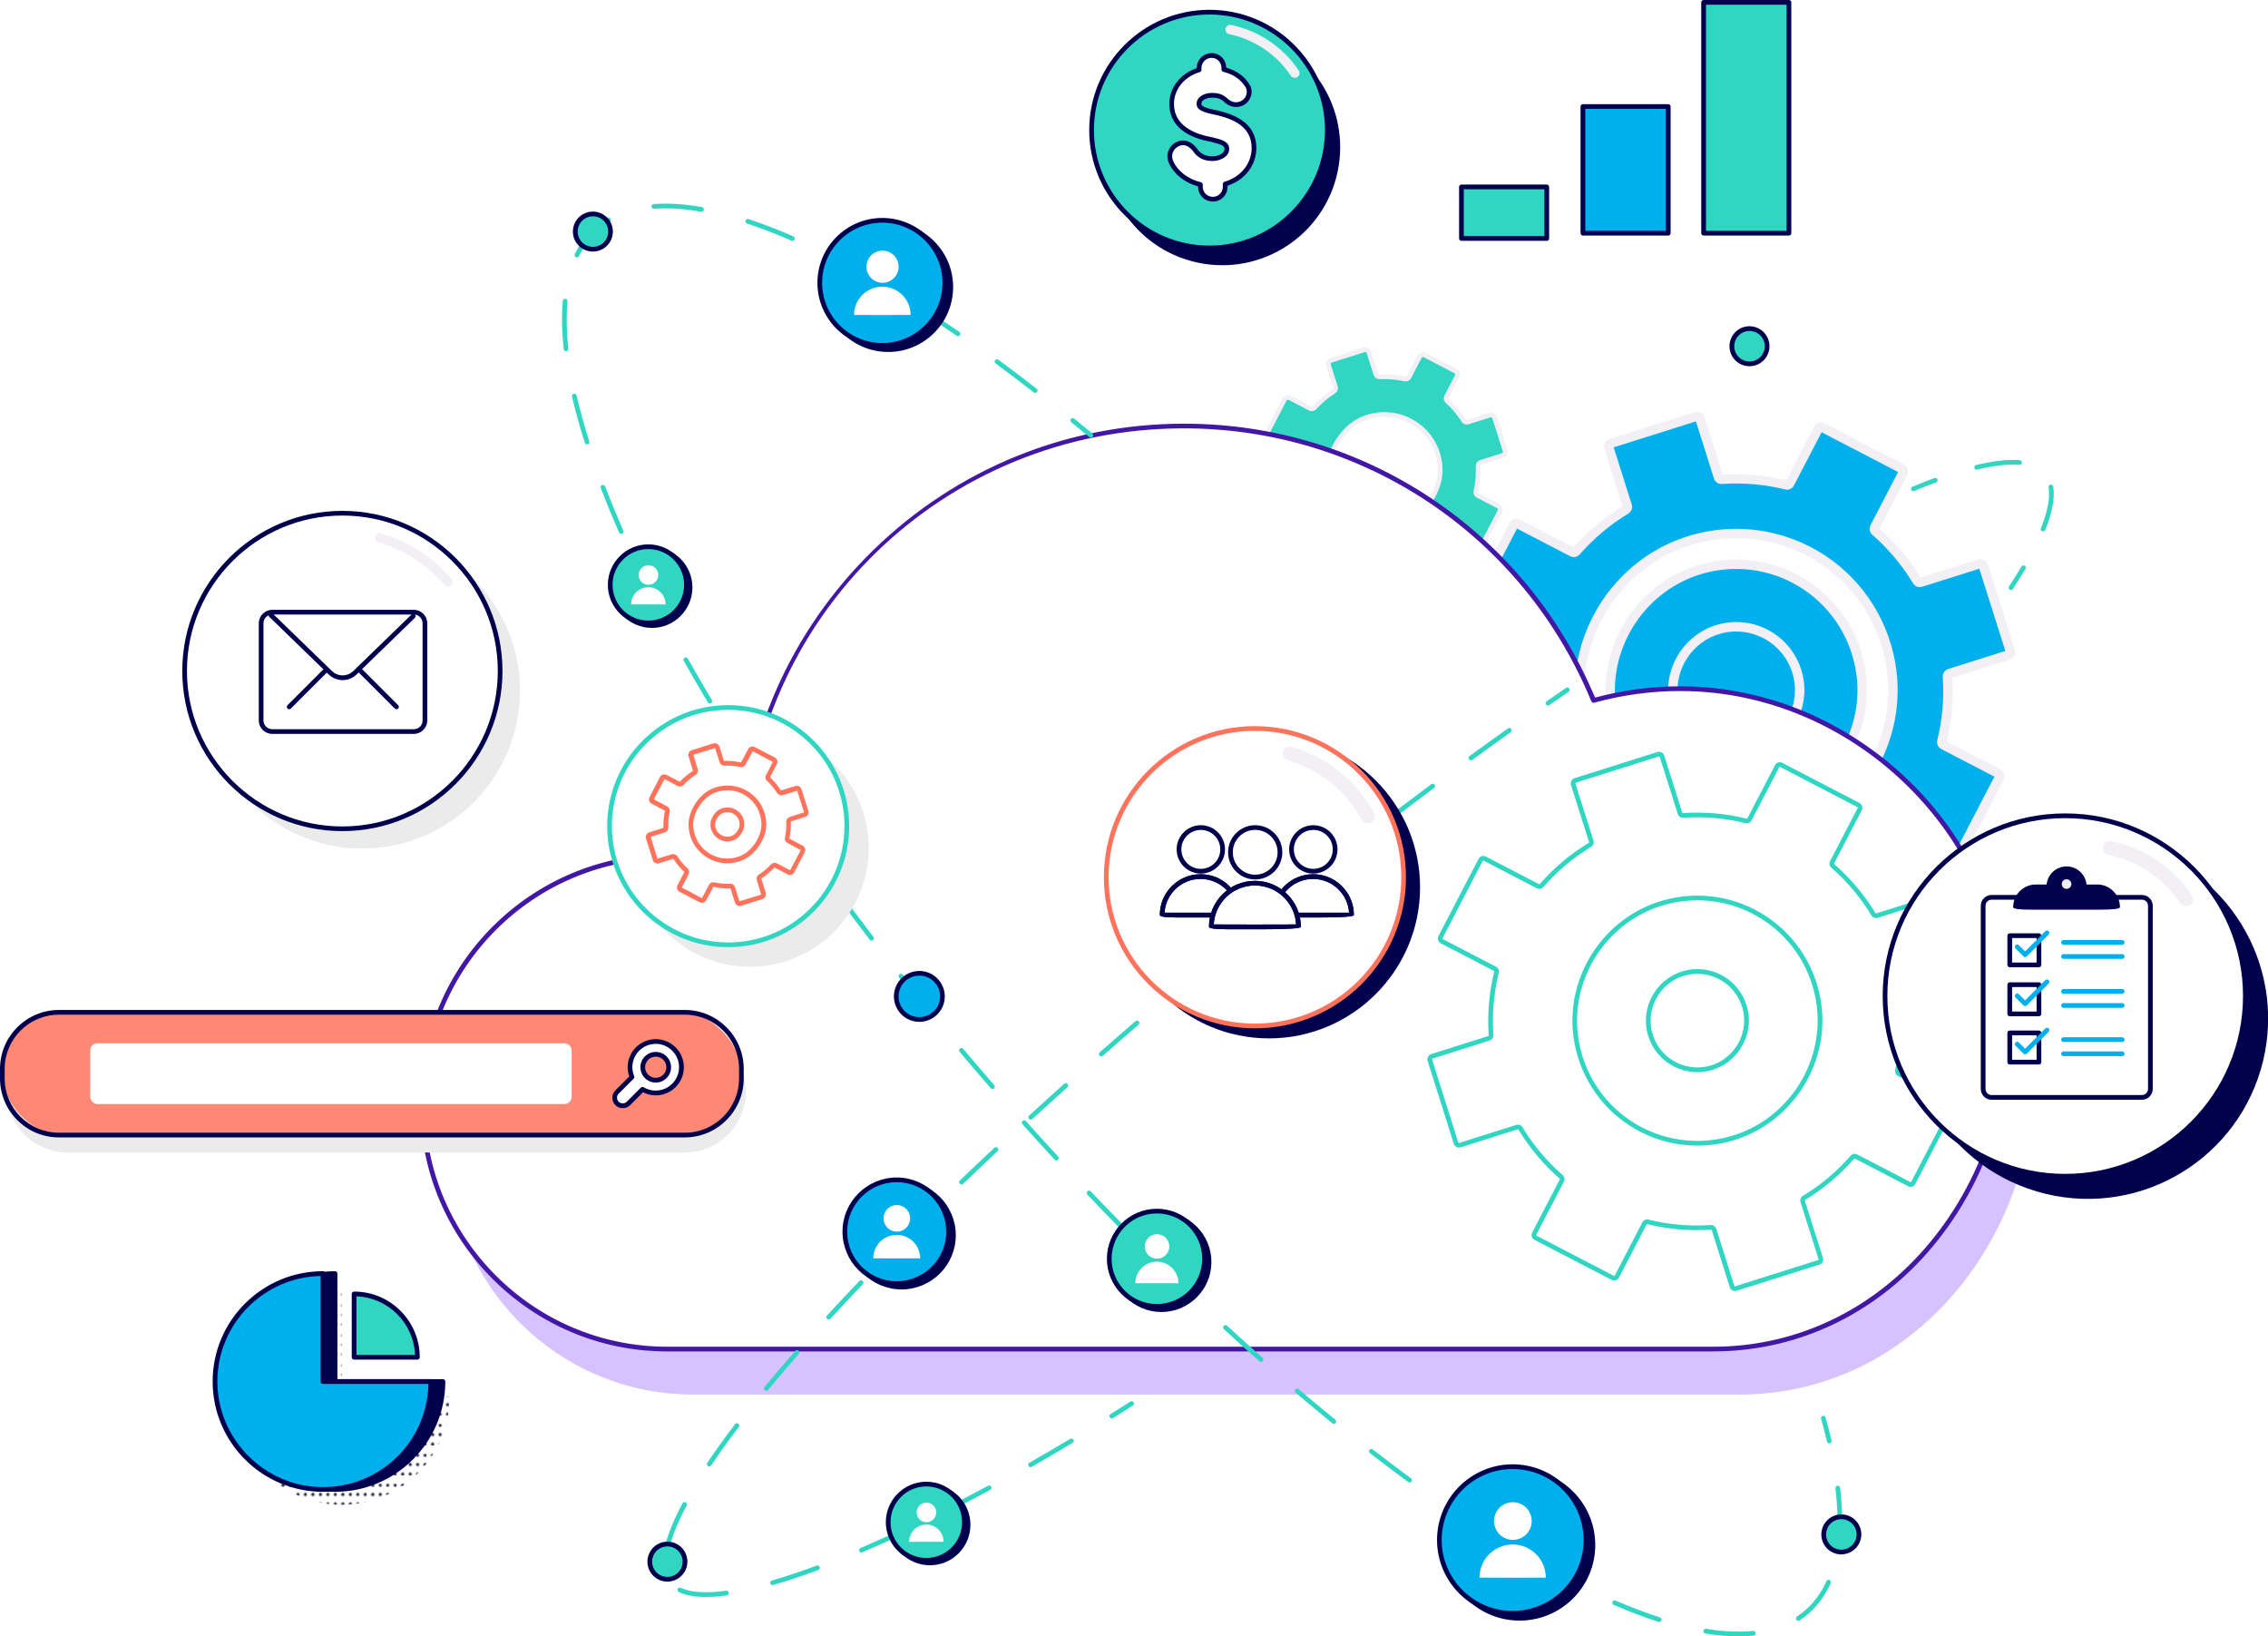
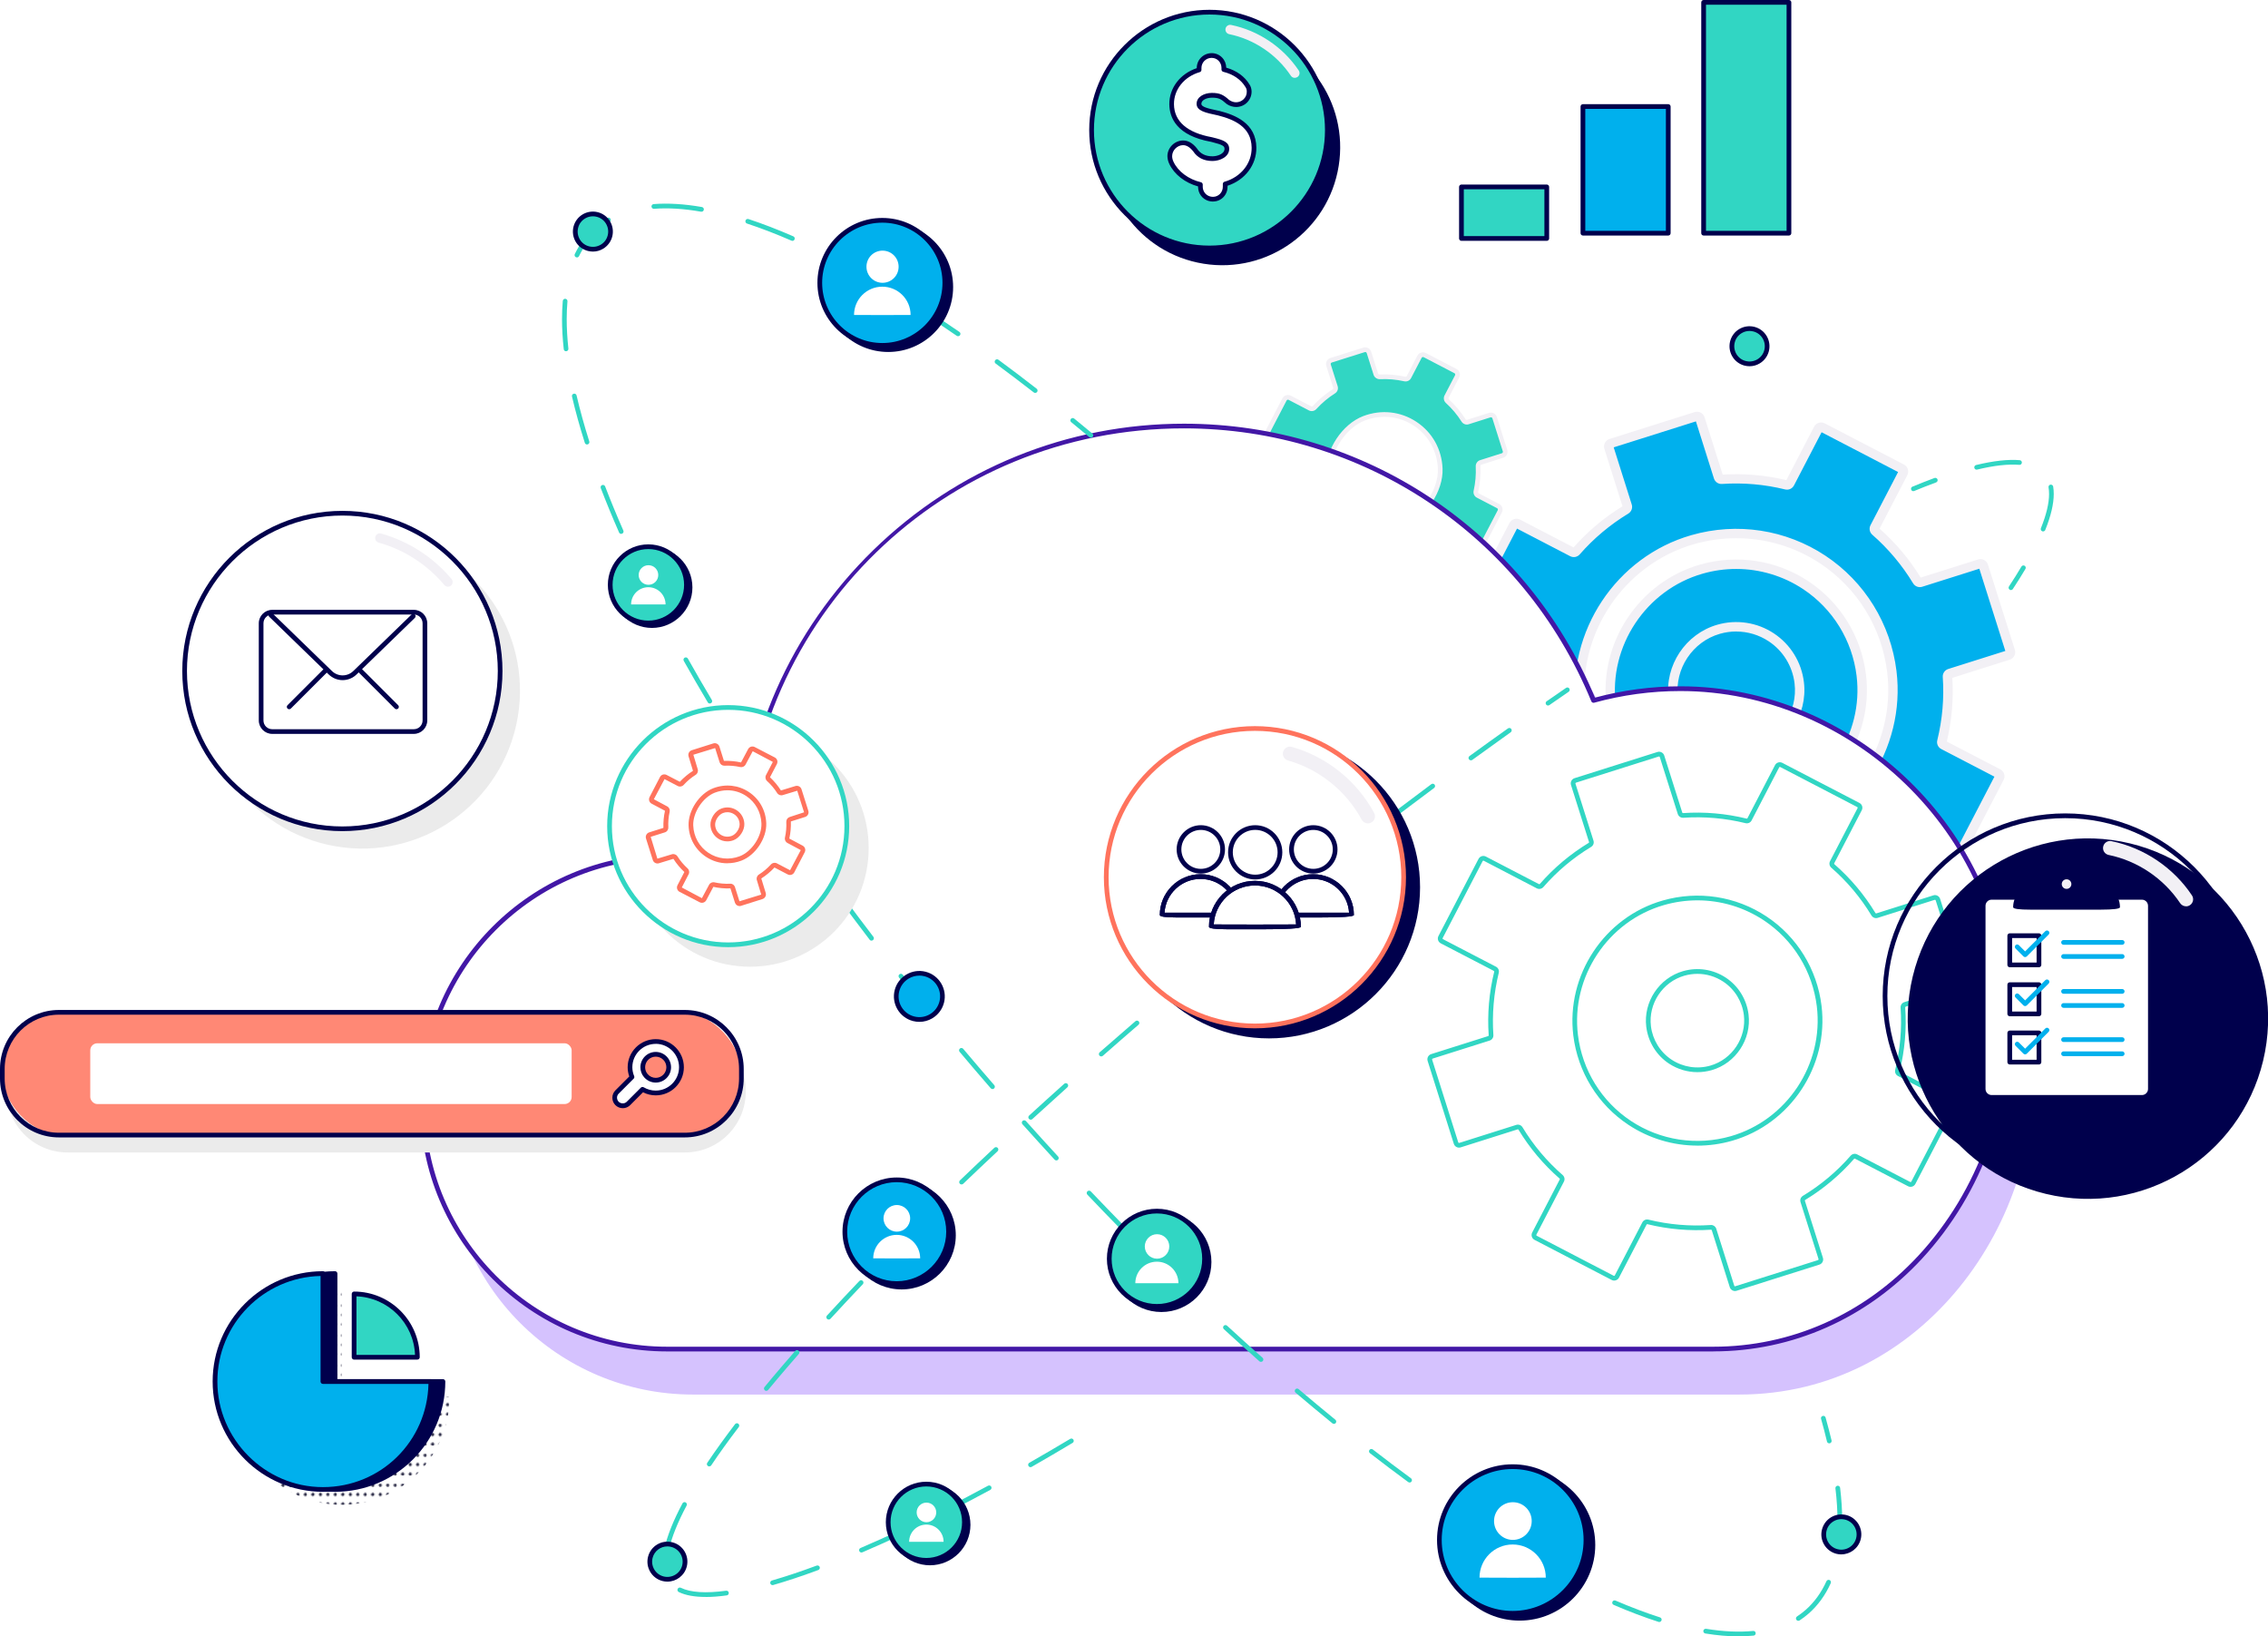
<svg xmlns="http://www.w3.org/2000/svg" id="Layer_2" data-name="Layer 2" viewBox="0 0 509.27 367.37">
  <defs>
    <style>
      .cls-1 {
        fill: #00b0ed;
      }

      .cls-2 {
        fill: #fff;
      }

      .cls-3 {
        fill: #f2f0f5;
      }

      .cls-4 {
        fill: #ff735d;
      }

      .cls-5 {
        fill: url(#Unnamed_Pattern_6);
      }

      .cls-6 {
        fill: #00004c;
      }

      .cls-7 {
        fill: #d5c2fe;
      }

      .cls-8 {
        fill: #ff8875;
      }

      .cls-9 {
        fill: #2d2d48;
      }

      .cls-10 {
        fill: #ebebeb;
      }

      .cls-11 {
        fill: none;
      }

      .cls-12 {
        fill: #31d6c3;
      }

      .cls-13 {
        fill: #4217a6;
      }
    </style>
    <pattern id="Unnamed_Pattern_6" data-name="Unnamed Pattern 6" x="0" y="0" width="27.84" height="27.84" patternTransform="translate(-5729.07 -4240.78) scale(.24)" patternUnits="userSpaceOnUse" viewBox="0 0 27.84 27.84">
      <g>
        <rect class="cls-11" x="0" y="0" width="27.84" height="27.84" />
        <path class="cls-9" d="m29.17,27.84c0,.73-.59,1.33-1.33,1.33s-1.33-.59-1.33-1.33.59-1.33,1.33-1.33,1.33.59,1.33,1.33Z" />
        <g>
          <path class="cls-9" d="m1.33,27.84c0,.73-.59,1.33-1.33,1.33s-1.33-.59-1.33-1.33.59-1.33,1.33-1.33,1.33.59,1.33,1.33Z" />
          <path class="cls-9" d="m8.29,27.84c0,.73-.59,1.33-1.33,1.33s-1.33-.59-1.33-1.33.59-1.33,1.33-1.33,1.33.59,1.33,1.33Z" />
          <path class="cls-9" d="m8.29,27.84c0,.73-.59,1.33-1.33,1.33s-1.33-.59-1.33-1.33.59-1.33,1.33-1.33,1.33.59,1.33,1.33Z" />
          <path class="cls-9" d="m15.25,27.84c0,.73-.59,1.33-1.33,1.33s-1.33-.59-1.33-1.33.59-1.33,1.33-1.33,1.33.59,1.33,1.33Z" />
          <path class="cls-9" d="m15.25,27.84c0,.73-.59,1.33-1.33,1.33s-1.33-.59-1.33-1.33.59-1.33,1.33-1.33,1.33.59,1.33,1.33Z" />
          <path class="cls-9" d="m22.2,27.84c0,.73-.59,1.33-1.33,1.33s-1.33-.59-1.33-1.33.59-1.33,1.33-1.33,1.33.59,1.33,1.33Z" />
          <path class="cls-9" d="m22.2,27.84c0,.73-.59,1.33-1.33,1.33s-1.33-.59-1.33-1.33.59-1.33,1.33-1.33,1.33.59,1.33,1.33Z" />
          <path class="cls-9" d="m29.16,27.84c0,.73-.59,1.33-1.33,1.33s-1.33-.59-1.33-1.33.59-1.33,1.33-1.33,1.33.59,1.33,1.33Z" />
        </g>
        <path class="cls-9" d="m1.32,27.84c0,.73-.59,1.33-1.33,1.33s-1.33-.59-1.33-1.33.59-1.33,1.33-1.33,1.33.59,1.33,1.33Z" />
        <g>
          <path class="cls-9" d="m29.17,0c0,.73-.59,1.33-1.33,1.33S26.52.73,26.52,0s.59-1.33,1.33-1.33S29.17-.73,29.17,0Z" />
          <circle class="cls-9" cx="27.84" cy="8.83" r="1.33" />
          <circle class="cls-9" cx="27.84" cy="19.23" r="1.33" />
        </g>
        <g>
          <path class="cls-9" d="m1.33,0C1.33.73.74,1.33,0,1.33S-1.32.73-1.32,0-.73-1.33,0-1.33,1.33-.73,1.33,0Z" />
          <path class="cls-9" d="m8.29,0c0,.73-.59,1.33-1.33,1.33S5.64.73,5.64,0s.59-1.33,1.33-1.33S8.29-.73,8.29,0Z" />
          <path class="cls-9" d="m8.29,0c0,.73-.59,1.33-1.33,1.33S5.64.73,5.64,0s.59-1.33,1.33-1.33S8.29-.73,8.29,0Z" />
          <path class="cls-9" d="m15.25,0c0,.73-.59,1.33-1.33,1.33S12.59.73,12.59,0s.59-1.33,1.33-1.33S15.25-.73,15.25,0Z" />
          <path class="cls-9" d="m15.25,0c0,.73-.59,1.33-1.33,1.33S12.59.73,12.59,0s.59-1.33,1.33-1.33S15.25-.73,15.25,0Z" />
          <path class="cls-9" d="m22.2,0c0,.73-.59,1.33-1.33,1.33S19.55.73,19.55,0s.59-1.33,1.33-1.33S22.2-.73,22.2,0Z" />
          <path class="cls-9" d="m22.2,0c0,.73-.59,1.33-1.33,1.33S19.55.73,19.55,0s.59-1.33,1.33-1.33S22.2-.73,22.2,0Z" />
          <path class="cls-9" d="m29.16,0c0,.73-.59,1.33-1.33,1.33S26.5.73,26.5,0s.59-1.33,1.33-1.33S29.16-.73,29.16,0Z" />
          <circle class="cls-9" cx="0" cy="8.83" r="1.33" />
          <circle class="cls-9" cx="6.96" cy="8.83" r="1.33" />
          <circle class="cls-9" cx="6.96" cy="8.83" r="1.33" />
          <circle class="cls-9" cx="13.92" cy="8.83" r="1.33" />
          <circle class="cls-9" cx="13.92" cy="8.83" r="1.33" />
          <circle class="cls-9" cx="20.88" cy="8.83" r="1.33" />
          <circle class="cls-9" cx="20.88" cy="8.83" r="1.33" />
          <path class="cls-9" d="m29.16,8.83c0,.73-.59,1.33-1.33,1.33s-1.33-.59-1.33-1.33.59-1.33,1.33-1.33,1.33.59,1.33,1.33Z" />
          <circle class="cls-9" cx="0" cy="19.23" r="1.33" />
          <circle class="cls-9" cx="6.96" cy="19.23" r="1.33" />
          <circle class="cls-9" cx="6.96" cy="19.23" r="1.33" />
          <circle class="cls-9" cx="13.92" cy="19.23" r="1.33" />
          <circle class="cls-9" cx="13.92" cy="19.23" r="1.33" />
          <circle class="cls-9" cx="20.88" cy="19.23" r="1.33" />
          <circle class="cls-9" cx="20.88" cy="19.23" r="1.33" />
          <path class="cls-9" d="m29.16,19.23c0,.73-.59,1.33-1.33,1.33s-1.33-.59-1.33-1.33.59-1.33,1.33-1.33,1.33.59,1.33,1.33Z" />
        </g>
        <g>
-           <path class="cls-9" d="m1.32,0C1.32.73.73,1.33,0,1.33S-1.33.73-1.33,0-.74-1.33,0-1.33,1.32-.73,1.32,0Z" />
          <path class="cls-9" d="m1.32,8.83c0,.73-.59,1.33-1.33,1.33s-1.33-.59-1.33-1.33S-.74,7.5,0,7.5s1.33.59,1.33,1.33Z" />
          <path class="cls-9" d="m1.32,19.23c0,.73-.59,1.33-1.33,1.33s-1.33-.59-1.33-1.33.59-1.33,1.33-1.33,1.33.59,1.33,1.33Z" />
        </g>
      </g>
    </pattern>
  </defs>
  <g id="Layer_1-2" data-name="Layer 1">
    <g>
      <g>
        <g>
          <g>
            <path class="cls-1" d="m451.38,146.15l-6.04-19.12c-.12-.37-.52-.58-.89-.46l-13.16,4.16c-.31.1-.65-.03-.81-.31-2.57-4.24-5.74-7.98-9.37-11.15-.25-.21-.31-.57-.16-.86l6.36-12.24c.18-.35.05-.78-.3-.96l-17.79-9.25c-.35-.18-.78-.05-.96.3l-6.36,12.24c-.15.29-.48.43-.79.36-4.68-1.15-9.57-1.6-14.52-1.26-.33.02-.62-.18-.72-.49l-4.16-13.16c-.12-.37-.52-.58-.89-.46l-19.12,6.04c-.37.12-.58.52-.46.89l4.16,13.16c.1.31-.03.65-.31.81-4.24,2.57-7.98,5.74-11.15,9.37-.21.25-.57.31-.86.16l-12.24-6.36c-.35-.18-.78-.05-.96.3l-9.25,17.79c-.18.35-.05.78.3.96l12.24,6.36c.29.15.43.48.36.79-1.15,4.68-1.6,9.57-1.26,14.52.02.32-.18.62-.49.72l-13.16,4.16c-.37.12-.58.52-.46.89l6.04,19.12c.12.37.52.58.89.46l13.16-4.16c.31-.1.65.03.81.31,2.57,4.24,5.74,7.98,9.37,11.15.25.21.31.57.16.86l-6.36,12.24c-.18.35-.05.78.3.96l17.79,9.25c.35.18.78.05.96-.3l6.36-12.24c.15-.29.48-.43.79-.36,4.68,1.15,9.57,1.6,14.52,1.26.33-.02.62.18.72.49l4.16,13.16c.12.37.52.58.89.46l19.12-6.04c.37-.12.58-.52.46-.89l-4.16-13.16c-.1-.31.03-.65.31-.81,4.24-2.57,7.98-5.74,11.15-9.37.21-.25.57-.31.86-.16l12.24,6.36c.35.18.78.05.96-.3l9.25-17.79c.18-.35.05-.78-.3-.96l-12.24-6.36c-.29-.15-.43-.48-.36-.79,1.15-4.68,1.6-9.57,1.26-14.52-.02-.33.18-.62.49-.72l13.16-4.16c.37-.12.58-.52.46-.89Zm-53.66,35.97c-16.81,4.81-33.83-6.46-35.95-23.82-1.67-13.65,7.01-26.75,20.23-30.53,16.81-4.81,33.82,6.46,35.94,23.82,1.67,13.65-7.01,26.75-20.23,30.53Zm-3.9-13.49c-8.46,2.42-17.04-3.25-18.1-11.99-.84-6.88,3.53-13.47,10.19-15.38,8.46-2.42,17.03,3.26,18.1,11.99.84,6.87-3.53,13.47-10.19,15.38Zm5.82,20.11c-20.91,5.99-42.07-8.04-44.71-29.62-2.07-16.98,8.72-33.27,25.16-37.98,20.9-5.99,42.07,8.04,44.71,29.62,2.07,16.98-8.72,33.27-25.16,37.98Z" />
            <path class="cls-3" d="m398.52,217.82c-.75,0-1.45-.48-1.69-1.23l-4.07-12.89c-4.81.3-9.62-.12-14.3-1.24l-6.23,12c-.45.87-1.52,1.2-2.38.75l-17.79-9.24c-.86-.45-1.2-1.52-.75-2.38l6.23-12c-3.61-3.19-6.72-6.88-9.23-10.99l-12.89,4.07c-.93.3-1.92-.22-2.22-1.15l-6.04-19.12c-.14-.45-.1-.93.12-1.35.22-.42.59-.73,1.04-.87l12.89-4.07c-.3-4.81.12-9.61,1.24-14.3l-12-6.23c-.86-.45-1.2-1.52-.75-2.38l9.25-17.79c.22-.42.58-.73,1.04-.87.45-.14.93-.1,1.35.12l12,6.23c3.19-3.61,6.88-6.71,10.99-9.23l-4.07-12.89c-.29-.93.22-1.93,1.15-2.22l19.12-6.04c.93-.29,1.92.22,2.22,1.15l4.07,12.89c4.81-.3,9.61.12,14.3,1.24l6.23-12c.22-.42.59-.73,1.04-.87.45-.14.93-.1,1.35.12l17.79,9.25c.42.22.73.59.87,1.04.14.45.1.93-.12,1.35l-6.23,12c3.61,3.19,6.72,6.88,9.23,10.99l12.89-4.07c.45-.14.93-.1,1.35.12.42.22.73.59.87,1.04l6.04,19.12s0,0,0,0c.29.93-.23,1.92-1.15,2.22l-12.89,4.08c.3,4.81-.12,9.62-1.24,14.3l12,6.23c.42.22.73.59.87,1.04.14.45.1.93-.12,1.35l-9.24,17.79c-.45.87-1.52,1.2-2.38.75l-12-6.23c-3.19,3.61-6.88,6.71-10.99,9.23l4.07,12.89c.3.93-.22,1.92-1.15,2.22l-19.12,6.04c-.18.06-.35.08-.53.08Zm-5.51-16.26c.76,0,1.44.49,1.68,1.23l4.05,12.83,18.46-5.84-4.05-12.83c-.25-.77.07-1.61.77-2.04,4.09-2.48,7.76-5.56,10.91-9.16.54-.62,1.42-.78,2.14-.41l11.94,6.2,8.93-17.18-11.94-6.2c-.72-.38-1.09-1.19-.89-1.98,1.14-4.64,1.56-9.42,1.23-14.19-.06-.81.45-1.55,1.22-1.8l12.83-4.05-5.84-18.46-12.83,4.05c-.78.24-1.61-.07-2.04-.77-2.48-4.09-5.56-7.76-9.16-10.91-.62-.54-.78-1.42-.41-2.14l6.2-11.94-17.18-8.93-6.2,11.94c-.38.72-1.19,1.09-1.98.9-4.64-1.14-9.42-1.56-14.19-1.23-.81.06-1.55-.45-1.8-1.22l-4.05-12.83-18.46,5.83,4.05,12.83c.25.77-.07,1.61-.77,2.04-4.09,2.48-7.76,5.56-10.91,9.16-.54.62-1.42.78-2.14.41l-11.94-6.2-8.93,17.18,11.94,6.2c.72.38,1.09,1.19.89,1.98-1.14,4.64-1.56,9.42-1.23,14.19.05.82-.45,1.55-1.22,1.8l-12.83,4.05,5.84,18.46,12.83-4.05c.77-.25,1.61.07,2.04.77,2.48,4.09,5.56,7.76,9.16,10.91.62.54.78,1.42.41,2.14l-6.2,11.94,17.18,8.93,6.2-11.94c.38-.72,1.19-1.09,1.98-.9,4.64,1.14,9.42,1.56,14.19,1.23.04,0,.08,0,.12,0Zm-3.15-10.38c-7.06,0-14.02-2.05-20.01-6.02-8.85-5.87-14.67-15.31-15.97-25.9-2.13-17.46,9.01-34.28,25.92-39.12,10.26-2.94,21.22-1.26,30.08,4.61,8.85,5.87,14.67,15.31,15.97,25.9,2.13,17.46-9.01,34.28-25.92,39.12h0c-3.31.95-6.7,1.42-10.07,1.42Zm.01-70.35c-3.17,0-6.36.44-9.48,1.33-15.92,4.56-26.41,20.39-24.41,36.83,1.22,9.98,6.7,18.87,15.04,24.4,8.34,5.52,18.66,7.11,28.33,4.34h0c15.92-4.56,26.41-20.39,24.41-36.83-1.22-9.98-6.7-18.87-15.04-24.4-5.64-3.74-12.2-5.67-18.84-5.67Zm-.01,63.46c-5.71,0-11.35-1.66-16.2-4.88-7.17-4.75-11.88-12.4-12.93-20.97-1.73-14.14,7.3-27.75,20.99-31.68,8.31-2.38,17.19-1.02,24.35,3.73,7.17,4.75,11.88,12.39,12.93,20.97,1.73,14.14-7.3,27.75-20.99,31.68h0c-2.68.77-5.43,1.15-8.15,1.15Zm0-56.56c-2.53,0-5.08.35-7.57,1.07-12.7,3.64-21.08,16.27-19.48,29.39.97,7.96,5.35,15.06,12,19.47,6.65,4.41,14.89,5.67,22.61,3.46h0c12.7-3.64,21.07-16.27,19.47-29.39-.97-7.96-5.35-15.06-12-19.47-4.5-2.98-9.74-4.53-15.04-4.53Zm0,42.52c-2.98,0-5.92-.87-8.45-2.54-3.74-2.48-6.2-6.46-6.74-10.94-.9-7.37,3.81-14.47,10.95-16.52,4.33-1.24,8.96-.53,12.7,1.95,3.74,2.48,6.2,6.46,6.74,10.94.9,7.37-3.81,14.47-10.95,16.52h0c-1.4.4-2.83.6-4.25.6Zm3.96-1.61h.01-.01Zm-3.95-26.87c-1.23,0-2.46.17-3.67.52-6.15,1.76-10.21,7.88-9.43,14.23.47,3.86,2.59,7.3,5.81,9.43,3.22,2.13,7.21,2.75,10.95,1.68,6.15-1.76,10.21-7.88,9.43-14.23-.47-3.86-2.59-7.3-5.81-9.43-2.18-1.44-4.71-2.19-7.28-2.19Z" />
          </g>
          <g>
            <path class="cls-12" d="m337.96,101.17l-2.34-7.41c-.15-.46-.64-.71-1.09-.57l-4.89,1.55c-.38.12-.78-.04-1-.37-1.02-1.61-2.24-3.05-3.61-4.3-.29-.27-.38-.69-.2-1.04l2.37-4.55c.22-.43.06-.95-.37-1.18l-6.9-3.59c-.43-.22-.95-.06-1.18.37l-2.37,4.55c-.18.35-.58.53-.97.44-1.81-.41-3.69-.58-5.59-.49-.4.02-.76-.22-.88-.6l-1.55-4.89c-.15-.46-.64-.71-1.09-.57l-7.41,2.34c-.46.15-.71.64-.57,1.09l1.55,4.89c.12.38-.04.78-.37,1-1.61,1.02-3.05,2.24-4.3,3.61-.27.29-.69.38-1.04.2l-4.55-2.37c-.43-.22-.95-.06-1.18.37l-3.59,6.9c-.22.43-.06.95.37,1.18l4.55,2.37c.35.18.53.58.44.97-.41,1.81-.58,3.69-.49,5.59.02.4-.22.76-.6.88l-4.89,1.55c-.46.15-.71.64-.57,1.09l2.34,7.41c.15.46.64.71,1.09.57l4.89-1.55c.38-.12.78.04,1,.37,1.02,1.61,2.24,3.05,3.61,4.3.29.27.38.69.2,1.04l-2.37,4.55c-.22.43-.06.95.37,1.18l6.9,3.59c.43.22.95.06,1.18-.37l2.37-4.55c.18-.35.58-.53.97-.44,1.81.41,3.69.58,5.59.49.4-.02.76.22.88.6l1.55,4.89c.15.46.64.71,1.09.57l7.41-2.34c.46-.15.71-.64.57-1.09l-1.55-4.89c-.12-.38.04-.78.37-1,1.61-1.02,3.05-2.24,4.3-3.61.27-.29.69-.38,1.04-.2l4.55,2.37c.43.22.95.06,1.18-.37l3.59-6.9c.22-.43.06-.95-.37-1.18l-4.55-2.37c-.35-.18-.53-.58-.44-.97.41-1.81.58-3.69.49-5.59-.02-.4.22-.76.6-.88l4.89-1.55c.46-.15.71-.64.57-1.09Zm-22.57,16.13c-8.13,3.09-16.76-2.63-17.08-11.32-.18-4.78,3.53-10.38,8-12.07,8.13-3.09,16.76,2.63,17.08,11.32.18,4.78-3.53,10.38-8,12.08Z" />
            <path class="cls-3" d="m315.05,133.4c-.6,0-1.15-.38-1.34-.98l-1.55-4.89c-.05-.15-.18-.25-.35-.23-1.92.09-3.85-.08-5.73-.5-.15-.03-.31.03-.38.17l-2.37,4.55c-.17.33-.46.58-.82.69-.36.11-.74.08-1.07-.09l-6.9-3.59c-.33-.17-.58-.46-.69-.82-.11-.36-.08-.74.09-1.07l2.37-4.55c.07-.14.04-.3-.08-.41-1.42-1.29-2.67-2.77-3.7-4.4-.09-.14-.24-.2-.39-.15l-4.89,1.55c-.36.11-.73.08-1.07-.09-.33-.17-.58-.46-.69-.82l-2.34-7.41c-.23-.74.18-1.52.91-1.76l4.9-1.55c.15-.05.24-.19.23-.35-.09-1.92.08-3.85.5-5.73.04-.16-.03-.31-.17-.38l-4.55-2.37c-.33-.17-.58-.46-.69-.82-.11-.36-.08-.74.09-1.07l3.59-6.9c.17-.33.46-.58.82-.69.35-.11.74-.08,1.07.09l4.55,2.37c.13.07.3.04.41-.08,1.3-1.42,2.78-2.67,4.4-3.7.14-.09.2-.24.15-.39l-1.55-4.89c-.11-.36-.08-.74.09-1.07.17-.33.46-.58.82-.69l7.41-2.34c.36-.11.73-.08,1.07.09.33.17.58.46.69.82l1.55,4.89c.05.15.19.25.35.23,1.92-.09,3.85.08,5.73.5.16.03.31-.03.38-.17l2.37-4.55c.17-.33.46-.58.82-.69.35-.11.74-.08,1.07.09l6.9,3.59c.33.17.58.46.69.82.11.36.08.74-.09,1.07l-2.37,4.55c-.07.14-.04.3.08.41,1.43,1.3,2.67,2.78,3.7,4.4.09.14.24.2.39.15l4.89-1.55c.73-.23,1.52.18,1.76.91l2.34,7.41c.11.36.08.74-.09,1.07-.17.33-.46.58-.82.69l-4.89,1.55c-.15.05-.24.19-.23.35.09,1.92-.08,3.85-.5,5.73-.04.16.03.31.17.38l4.55,2.37c.68.36.95,1.2.6,1.89l-3.59,6.9c-.36.68-1.2.95-1.89.6l-4.55-2.37c-.14-.07-.3-.04-.41.08-1.29,1.42-2.77,2.67-4.4,3.7-.14.09-.2.24-.15.39l1.55,4.89c.23.74-.18,1.53-.91,1.76l-7.41,2.34c-.14.04-.28.07-.42.07Zm-3.21-7.16c.61,0,1.15.39,1.34.97l1.55,4.89c.06.18.25.28.43.22l7.41-2.34c.18-.06.28-.25.22-.43l-1.55-4.89c-.19-.6.05-1.26.59-1.6,1.55-.98,2.96-2.17,4.19-3.52.43-.47,1.12-.6,1.68-.31l4.55,2.37c.17.09.38.02.47-.15l3.59-6.9c.09-.17.02-.38-.15-.46l-4.55-2.37c-.56-.29-.85-.93-.71-1.55.4-1.79.56-3.62.47-5.45-.03-.64.37-1.22.97-1.41l4.89-1.55c.09-.03.16-.09.2-.17.04-.08.05-.17.02-.26h0l-2.34-7.41c-.06-.18-.25-.28-.43-.22l-4.89,1.55c-.6.19-1.26-.05-1.6-.59-.98-1.55-2.16-2.95-3.52-4.19-.47-.43-.6-1.12-.31-1.68l2.37-4.55c.04-.08.05-.17.02-.26-.03-.09-.09-.16-.17-.2l-6.9-3.59c-.08-.04-.18-.05-.26-.02-.09.03-.16.09-.2.17l-2.37,4.55c-.29.56-.93.85-1.55.71-1.79-.4-3.62-.56-5.45-.47-.59.03-1.22-.37-1.41-.97l-1.55-4.89c-.03-.09-.09-.16-.17-.2-.08-.04-.17-.05-.26-.02l-7.42,2.34c-.09.03-.16.09-.2.17-.04.08-.05.17-.02.26l1.55,4.89c.19.6-.05,1.26-.59,1.6-1.55.98-2.96,2.16-4.19,3.52-.43.47-1.12.6-1.68.31l-4.55-2.37c-.08-.04-.18-.05-.26-.02-.09.03-.16.09-.2.17l-3.59,6.9c-.04.08-.05.17-.02.26.03.09.09.16.17.2l4.55,2.37c.56.29.85.93.71,1.55-.4,1.79-.56,3.62-.47,5.45.03.64-.37,1.22-.97,1.41l-4.9,1.55c-.18.06-.28.25-.22.43l2.34,7.41c.03.09.09.16.17.2.08.04.17.05.26.02l4.89-1.55c.6-.19,1.26.06,1.6.59.98,1.55,2.17,2.96,3.52,4.19.47.43.6,1.12.31,1.68l-2.37,4.55c-.04.08-.05.17-.02.26.03.09.09.16.17.2l6.9,3.59c.08.04.18.05.26.02.09-.03.16-.09.2-.17l2.37-4.55c.29-.56.93-.85,1.55-.71,1.79.4,3.62.56,5.45.47.02,0,.05,0,.07,0Zm-1.02-7.56c-2.52,0-5-.74-7.19-2.18-3.56-2.36-5.69-6.18-5.85-10.5-.19-5.04,3.63-10.8,8.34-12.59,4.04-1.53,8.39-1.06,11.95,1.3,3.56,2.36,5.69,6.18,5.85,10.5.19,5.03-3.63,10.8-8.34,12.59-1.56.59-3.17.89-4.76.89Zm.06-25.1c-1.46,0-2.95.27-4.38.81-4.25,1.61-7.83,7.02-7.66,11.56.15,3.97,2.11,7.49,5.38,9.66,3.27,2.17,7.27,2.6,10.99,1.19h0c4.25-1.61,7.83-7.02,7.66-11.56-.15-3.97-2.11-7.49-5.38-9.66-2-1.33-4.29-2-6.61-2Z" />
          </g>
        </g>
        <g>
          <g>
            <path class="cls-7" d="m456.33,238.06c-.06-.74.01-1.47,0-2.21-.69-39.06-34.5-71.03-73.2-71.03-6.75,0-13.28.93-19.49,2.64-14.88-36.15-50.45-61.6-91.97-61.6-53.98,0-97.91,43.02-99.38,96.64h-16.67c-30.33,0-54.92,24.59-54.92,54.92v.74c0,30.33,24.59,54.92,54.92,54.92h234.9c41.55,0,68.52-39.39,65.83-75.02Z" />
            <g>
              <path class="cls-2" d="m450.54,227.85c-.06-.74.01-1.47,0-2.21-.69-39.06-34.5-71.03-73.2-71.03-6.75,0-13.28.93-19.49,2.64-14.88-36.15-50.45-61.6-91.97-61.6-53.98,0-97.91,43.02-99.38,96.64h-16.67c-30.33,0-54.92,24.59-54.92,54.92v.74c0,30.33,24.59,54.92,54.92,54.92h234.9c41.55,0,68.52-39.39,65.83-75.02Z" />
              <path class="cls-13" d="m384.71,303.4h-234.9c-30.57,0-55.45-24.87-55.45-55.45v-.74c0-30.57,24.87-55.45,55.45-55.45h16.16c.84-25.91,11.54-50.14,30.15-68.28,18.77-18.29,43.54-28.36,69.75-28.36,40.52,0,76.69,24.13,92.28,61.5,6.27-1.69,12.72-2.54,19.18-2.54,39.28,0,73.04,32.76,73.73,71.55,0,.3,0,.6,0,.89-.01.43-.02.85.01,1.28,1.48,19.54-5.82,40.02-19.52,54.81-12.42,13.4-29.06,20.78-46.83,20.78Zm-234.9-110.58c-29.99,0-54.39,24.4-54.39,54.39v.74c0,29.99,24.4,54.39,54.39,54.39h234.9c17.48,0,33.83-7.26,46.05-20.44,13.51-14.57,20.7-34.76,19.24-54.01-.03-.46-.02-.93-.01-1.39,0-.28.01-.57,0-.85-.68-38.22-33.96-70.51-72.68-70.51-6.52,0-13.03.88-19.35,2.62-.26.07-.53-.06-.63-.31-15.33-37.22-51.23-61.28-91.48-61.28-53.95,0-97.37,42.22-98.86,96.12,0,.29-.24.51-.53.51h-16.67Z" />
            </g>
          </g>
          <g>
            <g>
              <g>
                <path class="cls-12" d="m429.64,110.27c-.21,0-.4-.12-.49-.33-.11-.27.02-.58.29-.69,1.7-.7,3.36-1.35,4.94-1.94.27-.1.58.04.68.31.1.27-.04.58-.31.68-1.57.58-3.22,1.22-4.9,1.92-.07.03-.14.04-.2.04Z" />
                <path class="cls-12" d="m458.77,119.31c-.07,0-.13-.01-.2-.04-.27-.11-.4-.42-.29-.69,1.21-3.01,1.83-5.59,1.83-7.68,0-.53-.04-1.03-.12-1.49-.05-.29.15-.56.43-.61.28-.04.56.15.61.43.09.52.13,1.08.13,1.67,0,2.22-.64,4.94-1.9,8.07-.08.21-.28.33-.49.33Zm-14.93-13.87c-.24,0-.45-.16-.51-.4-.07-.28.11-.57.39-.64,3.9-.94,7.18-1.31,9.8-1.09.29.02.51.28.48.57-.02.29-.28.51-.57.48-2.51-.21-5.68.15-9.46,1.06-.04.01-.08.01-.12.01Z" />
                <path class="cls-12" d="m451.55,132.47c-.1,0-.2-.03-.29-.09-.24-.16-.31-.49-.15-.73,1.02-1.54,1.96-3.04,2.79-4.45.15-.25.47-.33.72-.19.25.15.33.47.18.72-.85,1.43-1.79,2.94-2.82,4.5-.1.15-.27.24-.44.24Z" />
              </g>
              <g>
-                 <path class="cls-12" d="m249.65,318.45c-.18,0-.35-.09-.45-.25-.15-.25-.08-.57.17-.73,1.48-.93,2.97-1.87,4.46-2.82.25-.16.57-.09.73.16.16.25.09.57-.16.73-1.49.96-2.98,1.9-4.47,2.83-.09.05-.18.08-.28.08Z" />
                <path class="cls-12" d="m158.45,358.52c-2.5,0-4.54-.37-6.04-1.11-.26-.13-.37-.44-.24-.71.13-.26.45-.37.71-.24,2.16,1.06,5.62,1.28,10.17.66.29-.04.56.16.59.45.04.29-.16.56-.45.6-1.73.24-3.32.36-4.73.36Zm15.03-2.66c-.23,0-.44-.15-.51-.38-.08-.28.08-.57.36-.65,3.09-.9,6.48-2.02,10.05-3.35.27-.1.58.04.68.31.1.27-.04.58-.31.68-3.6,1.34-7.01,2.47-10.13,3.37-.05.01-.1.02-.15.02Zm19.96-7.32c-.2,0-.4-.12-.49-.32-.12-.27,0-.58.28-.69,3.11-1.33,6.37-2.8,9.68-4.36.26-.12.58-.01.7.25.12.26.01.58-.25.7-3.32,1.57-6.59,3.04-9.72,4.38-.07.03-.14.04-.21.04Zm-43.68-.42s-.08,0-.12-.01c-.28-.06-.46-.35-.4-.63.63-2.8,1.98-6.16,4.01-9.97.14-.26.46-.36.71-.22.26.14.35.46.22.71-1.99,3.73-3.3,6.99-3.92,9.7-.06.24-.27.41-.51.41Zm62.93-8.63c-.19,0-.38-.11-.47-.29-.13-.26-.03-.58.23-.71,3.06-1.55,6.22-3.21,9.41-4.94.26-.14.58-.04.72.21.14.26.04.58-.21.72-3.19,1.73-6.36,3.39-9.43,4.95-.08.04-.16.06-.24.06Zm18.71-10.11c-.18,0-.36-.1-.46-.27-.15-.25-.06-.58.2-.72,3.01-1.72,6.09-3.52,9.17-5.36.25-.15.57-.07.72.18.15.25.07.57-.18.72-3.08,1.85-6.18,3.66-9.19,5.38-.08.05-.17.07-.26.07Zm-72.15-.17c-.1,0-.2-.03-.29-.09-.24-.16-.31-.49-.14-.73,1.83-2.72,3.93-5.63,6.23-8.66.18-.23.51-.28.74-.1.23.18.28.51.1.74-2.29,3.01-4.38,5.9-6.19,8.61-.1.15-.27.23-.44.23Zm12.83-16.96c-.12,0-.24-.04-.34-.12-.22-.19-.26-.52-.07-.74,1.32-1.61,2.7-3.24,4.13-4.91.91-1.06,1.83-2.12,2.77-3.2.19-.22.53-.24.75-.05.22.19.24.53.05.74-.94,1.08-1.86,2.14-2.77,3.19-1.42,1.66-2.8,3.29-4.12,4.89-.1.13-.26.19-.41.19Zm14-16.01c-.13,0-.26-.05-.36-.14-.22-.2-.23-.53-.03-.75,2.33-2.53,4.77-5.15,7.28-7.77.2-.21.54-.22.75-.02s.22.54.02.75c-2.5,2.62-4.94,5.23-7.26,7.76-.1.11-.25.17-.39.17Zm14.68-15.4c-.13,0-.27-.05-.37-.15-.21-.21-.21-.54,0-.75,2.42-2.45,4.95-4.98,7.53-7.52.21-.2.54-.2.75,0,.2.21.2.54,0,.75-2.58,2.54-5.11,5.06-7.52,7.51-.1.11-.24.16-.38.16Zm15.15-14.93c-.14,0-.28-.05-.38-.16-.2-.21-.19-.54.02-.75,2.52-2.42,5.09-4.86,7.73-7.32.21-.2.55-.19.75.02.2.21.19.55-.02.75-2.63,2.46-5.2,4.9-7.72,7.31-.1.1-.23.15-.37.15Zm15.53-14.54c-.14,0-.29-.06-.39-.17-.2-.22-.18-.55.03-.75,2.58-2.36,5.21-4.75,7.89-7.14.22-.2.55-.18.75.04.19.22.18.55-.04.75-2.67,2.4-5.3,4.78-7.88,7.14-.1.09-.23.14-.36.14Zm15.84-14.2c-.15,0-.29-.06-.4-.18-.19-.22-.17-.55.05-.75,2.64-2.32,5.31-4.64,8.03-6.98.22-.19.55-.17.75.06.19.22.17.55-.06.74-2.71,2.34-5.39,4.66-8.02,6.98-.1.09-.22.13-.35.13Zm16.11-13.89c-.15,0-.3-.06-.4-.19-.19-.22-.16-.56.06-.74,2.69-2.27,5.41-4.55,8.16-6.83.23-.18.56-.16.74.07.19.22.16.56-.07.74-2.75,2.28-5.46,4.56-8.15,6.83-.1.08-.22.12-.34.12Zm16.37-13.59c-.15,0-.31-.07-.41-.19-.18-.23-.15-.56.08-.74,1.54-1.25,3.08-2.51,4.64-3.76,1.21-.98,2.43-1.96,3.64-2.93.23-.18.56-.14.74.08.18.23.15.56-.08.74-1.21.97-2.42,1.94-3.63,2.92-1.55,1.25-3.1,2.51-4.63,3.76-.1.08-.22.12-.33.12Zm16.6-13.3c-.16,0-.31-.07-.41-.2-.18-.23-.14-.56.09-.74,2.81-2.21,5.61-4.39,8.39-6.54.23-.18.56-.14.74.1.18.23.14.56-.09.74-2.78,2.15-5.58,4.33-8.39,6.54-.1.08-.21.11-.33.11Zm16.84-13c-.16,0-.32-.07-.42-.21-.18-.23-.13-.56.1-.74,2.86-2.16,5.69-4.29,8.52-6.39.23-.17.57-.13.74.11.17.23.12.56-.11.74-2.82,2.09-5.65,4.22-8.51,6.38-.09.07-.21.11-.32.11Zm17.08-12.69c-.16,0-.32-.08-.43-.22-.17-.24-.12-.57.12-.74,2.9-2.11,5.78-4.18,8.64-6.21.24-.17.57-.11.74.12.17.24.11.57-.12.74-2.85,2.03-5.73,4.1-8.63,6.21-.09.07-.2.1-.31.1Z" />
                <path class="cls-12" d="m347.6,158.39c-.17,0-.33-.08-.43-.23-.17-.24-.11-.57.13-.73,1.46-1.01,2.9-2.01,4.35-3,.24-.17.57-.1.73.14.16.24.1.57-.14.73-1.44.99-2.89,1.99-4.34,3-.09.06-.2.09-.3.09Z" />
              </g>
              <g>
                <path class="cls-12" d="m410.75,324.03c-.24,0-.46-.16-.51-.41-.39-1.64-.84-3.36-1.33-5.09-.08-.28.08-.57.37-.65.28-.08.57.08.65.37.49,1.75.94,3.48,1.34,5.13.07.28-.11.57-.39.64-.04.01-.08.01-.12.01Z" />
                <path class="cls-12" d="m390.39,367.37c-2.32,0-4.83-.22-7.47-.65-.29-.05-.48-.32-.44-.61.05-.29.32-.48.61-.44,3.85.63,7.41.79,10.56.48.31-.03.55.18.58.47.03.29-.18.55-.47.58-1.08.11-2.21.16-3.37.16Zm-17.8-3.22c-.05,0-.11,0-.16-.03-3.2-1.03-6.59-2.31-10.09-3.82-.27-.11-.39-.43-.28-.69.11-.27.43-.39.69-.28,3.47,1.49,6.84,2.77,10,3.78.28.09.43.39.34.66-.07.22-.28.37-.5.37Zm31.21-.28c-.17,0-.34-.08-.44-.24-.16-.24-.09-.57.15-.73.67-.44,1.31-.93,1.91-1.45,1.96-1.71,3.54-3.89,4.7-6.46.12-.27.44-.38.7-.27.27.12.38.43.27.7-1.22,2.71-2.89,5.01-4.96,6.82-.63.55-1.31,1.07-2.02,1.54-.09.06-.19.09-.29.09Zm-50.97-8.12c-.08,0-.16-.02-.24-.06-3.05-1.56-6.23-3.31-9.45-5.18-.25-.15-.34-.47-.19-.72.15-.25.47-.34.72-.19,3.2,1.86,6.37,3.59,9.4,5.15.26.13.36.45.23.71-.09.18-.28.29-.47.29Zm60.18-10.42s-.03,0-.04,0c-.29-.02-.51-.27-.49-.57.08-1.06.12-2.18.12-3.32,0-2.28-.15-4.73-.46-7.3-.04-.29.17-.55.46-.59.29-.04.55.17.59.46.31,2.61.47,5.1.47,7.42,0,1.17-.04,2.32-.12,3.4-.02.28-.25.49-.53.49Zm-78.78-.34c-.1,0-.2-.03-.28-.08-2.93-1.87-5.95-3.87-8.97-5.95-.24-.17-.3-.49-.14-.73.17-.24.5-.3.73-.14,3.01,2.07,6.02,4.07,8.94,5.93.25.16.32.48.16.73-.1.16-.27.24-.45.24Zm-17.72-12.17c-.11,0-.22-.03-.31-.1-2.82-2.07-5.71-4.25-8.59-6.48-.23-.18-.27-.51-.09-.74.18-.23.51-.27.74-.09,2.87,2.23,5.76,4.4,8.57,6.47.24.17.29.5.11.74-.1.14-.26.22-.43.22Zm-16.99-13.16c-.12,0-.24-.04-.33-.12-2.73-2.22-5.51-4.54-8.27-6.88-.22-.19-.25-.52-.06-.74.19-.22.52-.25.74-.06,2.75,2.34,5.53,4.65,8.25,6.87.23.18.26.52.08.74-.1.13-.26.19-.41.19Zm-16.38-13.92c-.12,0-.25-.04-.35-.13-2.66-2.36-5.35-4.79-7.98-7.21-.21-.2-.23-.53-.03-.75.2-.21.53-.23.75-.03,2.63,2.42,5.31,4.84,7.97,7.2.22.19.24.53.05.74-.1.12-.25.18-.4.18Zm-15.82-14.55c-.13,0-.26-.05-.36-.15-2.55-2.43-5.15-4.95-7.72-7.49-.21-.21-.21-.54,0-.75.21-.21.54-.21.75,0,2.57,2.53,5.16,5.05,7.71,7.48.21.2.22.54.02.75-.1.11-.24.16-.38.16Zm-15.31-15.09c-.14,0-.27-.05-.38-.16-2.48-2.53-4.99-5.13-7.47-7.74-.2-.21-.19-.55.02-.75.21-.2.55-.19.75.02,2.48,2.6,4.99,5.2,7.46,7.73.2.21.2.54,0,.75-.1.1-.24.15-.37.15Zm-14.81-15.58c-.14,0-.28-.06-.39-.17-2.4-2.61-4.84-5.29-7.23-7.96-.19-.22-.18-.55.04-.75.22-.19.55-.18.75.04,2.39,2.67,4.82,5.35,7.22,7.95.2.21.18.55-.03.75-.1.09-.23.14-.36.14Zm-14.33-16.02c-.15,0-.29-.06-.4-.18-2.35-2.7-4.7-5.45-6.99-8.18-.19-.22-.16-.56.06-.74.22-.19.56-.16.74.06,2.29,2.72,4.64,5.46,6.98,8.16.19.22.17.55-.05.75-.1.09-.22.13-.35.13Zm-13.84-16.45c-.15,0-.31-.07-.41-.19-2.25-2.76-4.52-5.58-6.74-8.39-.18-.23-.14-.56.09-.74.23-.18.56-.14.74.09,2.21,2.8,4.48,5.62,6.73,8.37.18.23.15.56-.08.74-.1.08-.22.12-.33.12Zm-13.33-16.87c-.16,0-.32-.07-.42-.21-2.18-2.86-4.36-5.75-6.46-8.6-.17-.23-.12-.57.11-.74.24-.17.57-.12.74.11,2.1,2.84,4.27,5.73,6.45,8.58.18.23.13.56-.1.74-.1.07-.21.11-.32.11Zm-12.77-17.29c-.16,0-.33-.08-.43-.22-2.09-2.93-4.16-5.9-6.16-8.82-.16-.24-.1-.57.14-.73.24-.16.57-.1.73.14,2,2.92,4.07,5.88,6.15,8.8.17.24.11.57-.12.74-.09.07-.2.1-.31.1Zm-12.14-17.74c-.17,0-.34-.08-.44-.24-1.98-3.01-3.93-6.06-5.81-9.05-.16-.25-.08-.57.17-.73.25-.16.57-.08.73.17,1.88,2.99,3.83,6.03,5.8,9.04.16.24.09.57-.15.73-.09.06-.19.09-.29.09Zm-11.41-18.21c-.18,0-.36-.09-.45-.26-1.86-3.12-3.67-6.25-5.39-9.31-.14-.25-.05-.58.2-.72.26-.14.58-.05.72.2,1.71,3.05,3.53,6.18,5.38,9.29.15.25.07.57-.18.72-.08.05-.18.07-.27.07Zm-10.53-18.74c-.19,0-.37-.1-.47-.28-1.7-3.23-3.34-6.47-4.86-9.61-.13-.26-.02-.58.24-.71.26-.13.58-.02.71.24,1.52,3.13,3.15,6.35,4.84,9.57.14.26.04.58-.22.71-.08.04-.16.06-.25.06Zm-9.36-19.34c-.2,0-.4-.12-.48-.32-1.49-3.39-2.87-6.74-4.11-9.96-.1-.27.03-.58.3-.68.27-.1.58.03.68.3,1.23,3.2,2.61,6.54,4.09,9.91.12.27,0,.58-.27.7-.07.03-.14.04-.21.04Zm-7.67-20.07c-.22,0-.43-.14-.5-.37-1.14-3.6-2.11-7.1-2.88-10.4-.07-.28.11-.57.4-.63.29-.06.57.11.63.4.76,3.27,1.72,6.74,2.85,10.31.09.28-.07.58-.34.66-.05.02-.11.02-.16.02Zm100.63-11.58c-.11,0-.23-.04-.32-.11-2.86-2.22-5.74-4.4-8.56-6.48-.24-.17-.29-.5-.11-.74.17-.24.5-.29.74-.11,2.82,2.08,5.71,4.26,8.58,6.5.23.18.27.51.09.74-.1.13-.26.2-.42.2Zm-105.34-9.35c-.27,0-.5-.2-.52-.47-.26-2.35-.39-4.62-.39-6.75,0-1.41.06-2.78.17-4.08.03-.29.29-.51.57-.48.29.03.51.28.48.57-.11,1.27-.17,2.61-.17,3.99,0,2.08.13,4.31.38,6.63.03.29-.18.55-.47.58-.02,0-.04,0-.06,0Zm88.02-3.38c-.1,0-.21-.03-.3-.09-3-2.07-6-4.08-8.92-5.95-.25-.16-.32-.48-.16-.73.16-.25.48-.32.73-.16,2.93,1.88,5.95,3.89,8.96,5.97.24.17.3.49.13.73-.1.15-.27.23-.43.23Zm-18.1-11.58c-.09,0-.18-.02-.27-.07-3.19-1.87-6.35-3.61-9.38-5.18-.26-.13-.36-.45-.23-.71.13-.26.45-.36.71-.23,3.05,1.58,6.22,3.33,9.43,5.21.25.15.34.47.19.72-.1.17-.27.26-.46.26Zm-67.49-6.11c-.08,0-.16-.02-.23-.05-.26-.13-.37-.44-.24-.71,1.19-2.44,2.76-4.52,4.67-6.19.81-.7,1.68-1.35,2.61-1.91.25-.15.57-.07.73.18.15.25.07.57-.18.73-.87.53-1.7,1.13-2.46,1.8-1.81,1.58-3.29,3.55-4.42,5.86-.09.19-.28.3-.48.3Zm48.39-3.72c-.07,0-.14-.01-.21-.04-3.46-1.51-6.82-2.8-9.98-3.84-.28-.09-.43-.39-.34-.67.09-.28.39-.43.67-.34,3.19,1.05,6.58,2.36,10.07,3.88.27.12.39.43.27.7-.09.2-.28.32-.48.32Zm-20.42-6.54s-.06,0-.09,0c-3.85-.68-7.41-.9-10.56-.65-.29.02-.54-.2-.57-.49-.02-.29.19-.54.49-.57,3.24-.25,6.89-.03,10.83.66.29.05.48.33.43.61-.04.26-.27.44-.52.44Z" />
                <path class="cls-12" d="m244.95,98.26c-.12,0-.24-.04-.34-.12-1.36-1.14-2.72-2.25-4.07-3.36-.23-.18-.26-.52-.07-.74.18-.22.51-.26.74-.07,1.35,1.11,2.71,2.23,4.08,3.37.22.19.25.52.07.74-.1.13-.25.19-.41.19Z" />
              </g>
            </g>
            <g>
              <g>
                <g>
                  <circle class="cls-6" cx="199.45" cy="64.45" r="14.04" transform="translate(91.14 243.9) rotate(-76.79)" />
                  <path class="cls-6" d="m199.45,79.02c-8.03,0-14.57-6.53-14.57-14.57s6.53-14.57,14.57-14.57,14.57,6.53,14.57,14.57-6.53,14.57-14.57,14.57Zm0-28.08c-7.45,0-13.51,6.06-13.51,13.51s6.06,13.51,13.51,13.51,13.51-6.06,13.51-13.51-6.06-13.51-13.51-13.51Z" />
                </g>
                <g>
                  <circle class="cls-1" cx="198.12" cy="63.5" r="14.04" transform="translate(90.56 241.59) rotate(-76.64)" />
                  <path class="cls-6" d="m198.12,78.07c-8.03,0-14.57-6.53-14.57-14.57s6.53-14.57,14.57-14.57,14.57,6.53,14.57,14.57-6.53,14.57-14.57,14.57Zm0-28.08c-7.45,0-13.51,6.06-13.51,13.51s6.06,13.51,13.51,13.51,13.51-6.06,13.51-13.51-6.06-13.51-13.51-13.51Z" />
                </g>
                <g>
                  <path class="cls-2" d="m204.47,70.71c0-3.51-2.84-6.35-6.35-6.35s-6.35,2.84-6.35,6.35c0,.02,12.7.03,12.7,0Z" />
                  <path class="cls-2" d="m194.56,59.88c0,1.99,1.61,3.61,3.61,3.61s3.61-1.61,3.61-3.61-1.61-3.61-3.61-3.61-3.61,1.61-3.61,3.61Z" />
                </g>
              </g>
              <g>
                <g>
                  <circle class="cls-6" cx="202.45" cy="277.31" r="11.65" />
                  <path class="cls-6" d="m202.45,289.48c-6.71,0-12.17-5.46-12.17-12.17s5.46-12.17,12.17-12.17,12.17,5.46,12.17,12.17-5.46,12.17-12.17,12.17Zm0-23.29c-6.13,0-11.12,4.99-11.12,11.12s4.99,11.12,11.12,11.12,11.12-4.99,11.12-11.12-4.99-11.12-11.12-11.12Z" />
                </g>
                <g>
                  <circle class="cls-1" cx="201.35" cy="276.52" r="11.65" />
                  <path class="cls-6" d="m201.35,288.69c-6.71,0-12.17-5.46-12.17-12.17s5.46-12.17,12.17-12.17,12.17,5.46,12.17,12.17-5.46,12.17-12.17,12.17Zm0-23.29c-6.13,0-11.12,4.99-11.12,11.12s4.99,11.12,11.12,11.12,11.12-4.99,11.12-11.12-4.99-11.12-11.12-11.12Z" />
                </g>
                <g>
                  <path class="cls-2" d="m206.62,282.5c0-2.91-2.36-5.27-5.27-5.27s-5.27,2.36-5.27,5.27c0,.02,10.53.03,10.53,0Z" />
                  <circle class="cls-2" cx="201.38" cy="273.52" r="2.99" />
                </g>
              </g>
              <g>
                <g>
                  <circle class="cls-6" cx="341.22" cy="346.84" r="16.46" transform="translate(-144.57 319.71) rotate(-42.27)" />
                  <path class="cls-6" d="m341.22,363.83c-9.37,0-16.98-7.62-16.98-16.98s7.62-16.98,16.98-16.98,16.99,7.62,16.99,16.98-7.62,16.98-16.99,16.98Zm0-32.91c-8.78,0-15.93,7.15-15.93,15.93s7.15,15.93,15.93,15.93,15.93-7.15,15.93-15.93-7.15-15.93-15.93-15.93Z" />
                </g>
                <g>
                  <circle class="cls-1" cx="339.66" cy="345.73" r="16.46" />
                  <path class="cls-6" d="m339.66,362.71c-9.37,0-16.98-7.62-16.98-16.98s7.62-16.99,16.98-16.99,16.99,7.62,16.99,16.99-7.62,16.98-16.99,16.98Zm0-32.91c-8.78,0-15.93,7.15-15.93,15.93s7.15,15.93,15.93,15.93,15.93-7.15,15.93-15.93-7.15-15.93-15.93-15.93Z" />
                </g>
                <g>
                  <path class="cls-2" d="m347.1,354.18c0-4.11-3.33-7.44-7.44-7.44s-7.44,3.33-7.44,7.44c0,.03,14.88.04,14.88,0Z" />
                  <path class="cls-2" d="m335.48,341.48c0,2.33,1.89,4.23,4.23,4.23s4.23-1.89,4.23-4.23-1.89-4.23-4.23-4.23-4.23,1.89-4.23,4.23Z" />
                </g>
              </g>
              <g>
                <path class="cls-12" d="m136.96,52.98c-.54,2.12-2.7,3.39-4.81,2.85-2.12-.54-3.39-2.7-2.85-4.81.54-2.12,2.7-3.39,4.81-2.85,2.12.54,3.39,2.7,2.85,4.81Z" />
                <path class="cls-6" d="m133.14,56.48c-.37,0-.75-.05-1.12-.14-1.16-.3-2.14-1.03-2.75-2.06-.61-1.03-.78-2.24-.49-3.4.3-1.16,1.03-2.14,2.06-2.75,1.03-.61,2.24-.78,3.4-.49,1.16.3,2.14,1.03,2.75,2.06.61,1.03.78,2.24.49,3.4-.3,1.16-1.03,2.14-2.06,2.75-.7.42-1.48.63-2.28.63Zm-.01-7.92c-.61,0-1.21.16-1.74.48-.79.47-1.35,1.21-1.57,2.1-.23.89-.09,1.81.37,2.6.47.79,1.21,1.35,2.1,1.57.89.23,1.81.09,2.6-.37.79-.47,1.35-1.21,1.57-2.1.23-.89.09-1.81-.37-2.6-.47-.79-1.21-1.35-2.1-1.57-.28-.07-.57-.11-.86-.11Z" />
              </g>
              <g>
                <path class="cls-12" d="m153.69,351.58c-.54,2.12-2.7,3.39-4.81,2.85s-3.39-2.7-2.85-4.81c.54-2.12,2.7-3.39,4.81-2.85,2.12.54,3.39,2.7,2.85,4.81Z" />
                <path class="cls-6" d="m149.86,355.08c-.37,0-.74-.05-1.11-.14-2.4-.61-3.85-3.06-3.23-5.46.61-2.4,3.06-3.85,5.46-3.23,2.4.61,3.85,3.06,3.23,5.46h0c-.52,2.02-2.35,3.37-4.35,3.37Zm0-7.91c-1.53,0-2.93,1.03-3.32,2.58-.47,1.83.64,3.7,2.47,4.17,1.83.46,3.7-.64,4.17-2.47h0c.47-1.83-.64-3.7-2.47-4.17-.28-.07-.57-.11-.85-.11Zm3.83,4.41h.01-.01Z" />
              </g>
              <g>
                <path class="cls-12" d="m396.67,78.71c-.54,2.12-2.7,3.39-4.81,2.85-2.12-.54-3.39-2.7-2.85-4.81.54-2.12,2.7-3.39,4.81-2.85,2.12.54,3.39,2.7,2.85,4.81Z" />
                <path class="cls-6" d="m392.85,82.22c-.37,0-.75-.05-1.12-.14-1.16-.3-2.14-1.03-2.75-2.06-.61-1.03-.78-2.24-.49-3.4.3-1.16,1.03-2.14,2.06-2.75,1.03-.61,2.24-.78,3.4-.49,1.16.3,2.14,1.03,2.75,2.06.61,1.03.78,2.24.49,3.4-.3,1.16-1.03,2.14-2.06,2.75-.7.42-1.48.63-2.28.63Zm-.01-7.92c-.61,0-1.21.16-1.74.48-.79.47-1.35,1.21-1.57,2.1-.23.89-.09,1.81.37,2.6.47.79,1.21,1.35,2.1,1.57.89.23,1.81.09,2.6-.37.79-.47,1.35-1.21,1.57-2.1.23-.89.09-1.81-.37-2.6-.47-.79-1.21-1.35-2.1-1.57-.28-.07-.57-.11-.86-.11Z" />
              </g>
              <g>
                <path class="cls-1" d="m211.47,224.98c-.71,2.78-3.54,4.45-6.31,3.74-2.78-.71-4.45-3.54-3.74-6.31.71-2.78,3.54-4.45,6.31-3.74,2.78.71,4.45,3.54,3.74,6.31Z" />
                <path class="cls-6" d="m206.45,229.41c-.48,0-.95-.06-1.43-.18-3.05-.78-4.9-3.9-4.12-6.95.78-3.05,3.9-4.9,6.95-4.12,3.05.78,4.9,3.9,4.12,6.95-.38,1.48-1.31,2.72-2.62,3.5-.89.53-1.89.8-2.9.8Zm-.02-10.38c-.83,0-1.64.22-2.37.65-1.07.63-1.83,1.65-2.14,2.85-.64,2.49.87,5.03,3.36,5.67,1.21.31,2.46.13,3.53-.51,1.07-.63,1.83-1.65,2.14-2.85h0c.64-2.49-.87-5.03-3.36-5.67-.39-.1-.78-.15-1.16-.15Z" />
              </g>
              <g>
                <path class="cls-12" d="m417.3,345.47c-.54,2.12-2.7,3.39-4.81,2.85-2.12-.54-3.39-2.7-2.85-4.81.54-2.12,2.7-3.39,4.81-2.85,2.12.54,3.39,2.7,2.85,4.81Z" />
                <path class="cls-6" d="m413.46,348.97c-.37,0-.74-.05-1.11-.14-2.4-.61-3.85-3.06-3.23-5.46.3-1.16,1.03-2.14,2.06-2.75,1.03-.61,2.24-.78,3.4-.49,2.4.61,3.85,3.06,3.23,5.46h0c-.52,2.02-2.35,3.37-4.35,3.37Zm0-7.92c-.61,0-1.21.16-1.74.48-.79.47-1.35,1.21-1.57,2.1-.23.89-.09,1.81.37,2.6.47.79,1.21,1.35,2.1,1.57,1.83.47,3.7-.64,4.17-2.47h0c.47-1.83-.64-3.7-2.47-4.17-.28-.07-.57-.11-.86-.11Zm3.84,4.41h.01-.01Z" />
              </g>
              <g>
                <g>
                  <circle class="cls-6" cx="146.39" cy="131.88" r="8.56" />
                  <path class="cls-6" d="m146.39,140.97c-5.01,0-9.09-4.08-9.09-9.09s4.08-9.09,9.09-9.09,9.09,4.08,9.09,9.09-4.08,9.09-9.09,9.09Zm0-17.12c-4.43,0-8.03,3.6-8.03,8.03s3.6,8.03,8.03,8.03,8.03-3.6,8.03-8.03-3.6-8.03-8.03-8.03Z" />
                </g>
                <g>
                  <circle class="cls-12" cx="145.58" cy="131.3" r="8.56" />
                  <path class="cls-6" d="m145.58,140.39c-5.01,0-9.09-4.08-9.09-9.09s4.08-9.09,9.09-9.09,9.09,4.08,9.09,9.09-4.08,9.09-9.09,9.09Zm0-17.12c-4.43,0-8.03,3.6-8.03,8.03s3.6,8.03,8.03,8.03,8.03-3.6,8.03-8.03-3.6-8.03-8.03-8.03Z" />
                </g>
                <g>
                  <path class="cls-2" d="m149.45,135.7c0-2.14-1.73-3.87-3.87-3.87s-3.87,1.73-3.87,3.87c0,.01,7.74.02,7.74,0Z" />
                  <circle class="cls-2" cx="145.61" cy="129.09" r="2.2" />
                </g>
              </g>
              <g>
                <g>
                  <circle class="cls-6" cx="208.82" cy="342.32" r="8.56" transform="translate(-115.59 106.63) rotate(-22.62)" />
                  <path class="cls-6" d="m208.82,351.41c-5.01,0-9.09-4.08-9.09-9.09s4.08-9.09,9.09-9.09,9.09,4.08,9.09,9.09-4.08,9.09-9.09,9.09Zm0-17.12c-4.43,0-8.03,3.6-8.03,8.03s3.6,8.03,8.03,8.03,8.03-3.6,8.03-8.03-3.6-8.03-8.03-8.03Z" />
                </g>
                <g>
                  <circle class="cls-12" cx="208" cy="341.75" r="8.56" />
                  <path class="cls-6" d="m208,350.83c-5.01,0-9.09-4.08-9.09-9.09s4.08-9.09,9.09-9.09,9.09,4.08,9.09,9.09-4.08,9.09-9.09,9.09Zm0-17.12c-4.43,0-8.03,3.6-8.03,8.03s3.6,8.03,8.03,8.03,8.03-3.6,8.03-8.03-3.6-8.03-8.03-8.03Z" />
                </g>
                <g>
                  <path class="cls-2" d="m211.88,346.14c0-2.14-1.73-3.87-3.87-3.87s-3.87,1.73-3.87,3.87c0,.01,7.74.02,7.74,0Z" />
                  <circle class="cls-2" cx="208.03" cy="339.54" r="2.2" />
                </g>
              </g>
              <g>
                <g>
                  <circle class="cls-6" cx="260.79" cy="283.32" r="10.7" transform="translate(-75.06 471.69) rotate(-76.66)" />
                  <path class="cls-6" d="m260.79,294.55c-6.19,0-11.23-5.04-11.23-11.23s5.04-11.23,11.23-11.23,11.23,5.04,11.23,11.23-5.04,11.23-11.23,11.23Zm0-21.41c-5.61,0-10.17,4.56-10.17,10.17s4.56,10.18,10.17,10.18,10.17-4.56,10.17-10.18-4.56-10.17-10.17-10.17Z" />
                </g>
                <g>
                  <circle class="cls-12" cx="259.78" cy="282.6" r="10.7" transform="translate(-75.14 470.15) rotate(-76.66)" />
                  <path class="cls-6" d="m259.78,293.83c-6.19,0-11.23-5.04-11.23-11.23s5.04-11.23,11.23-11.23,11.23,5.04,11.23,11.23-5.04,11.23-11.23,11.23Zm0-21.41c-5.61,0-10.17,4.56-10.17,10.17s4.56,10.17,10.17,10.17,10.17-4.56,10.17-10.17-4.56-10.17-10.17-10.17Z" />
                </g>
                <g>
                  <path class="cls-2" d="m264.61,288.09c0-2.67-2.17-4.84-4.84-4.84s-4.84,2.17-4.84,4.84c0,.02,9.68.02,9.68,0Z" />
                  <circle class="cls-2" cx="259.81" cy="279.83" r="2.75" />
                </g>
              </g>
              <g>
                <g>
                  <circle class="cls-6" cx="284.95" cy="199.2" r="33.39" transform="translate(-55.14 126.97) rotate(-22.96)" />
                  <path class="cls-6" d="m284.95,233.12c-18.7,0-33.92-15.21-33.92-33.92s15.22-33.92,33.92-33.92,33.92,15.22,33.92,33.92-15.22,33.92-33.92,33.92Zm0-66.78c-18.12,0-32.86,14.74-32.86,32.86s14.74,32.86,32.86,32.86,32.86-14.74,32.86-32.86-14.74-32.86-32.86-32.86Z" />
                </g>
                <g>
                  <circle class="cls-2" cx="281.79" cy="196.94" r="33.39" transform="translate(-45.05 303.55) rotate(-53.01)" />
                  <path class="cls-4" d="m281.79,230.86c-18.7,0-33.92-15.21-33.92-33.92s15.22-33.92,33.92-33.92,33.92,15.22,33.92,33.92-15.21,33.92-33.92,33.92Zm0-66.78c-18.12,0-32.86,14.74-32.86,32.86s14.74,32.86,32.86,32.86,32.86-14.74,32.86-32.86-14.74-32.86-32.86-32.86Z" />
                </g>
                <path class="cls-3" d="m307.16,184.85c-.56,0-1.11-.3-1.4-.83-3.49-6.46-9.52-11.3-16.55-13.29-.84-.24-1.33-1.11-1.09-1.96.24-.84,1.12-1.33,1.96-1.09,7.85,2.22,14.59,7.63,18.48,14.83.42.77.13,1.73-.64,2.15-.24.13-.5.19-.75.19Z" />
                <g>
                  <g>
                    <g>
                      <path class="cls-2" d="m278.22,205.41c0-4.77-3.86-8.63-8.63-8.63s-8.63,3.86-8.63,8.63c0,.03,17.26.04,17.26,0Z" />
                      <path class="cls-6" d="m270.47,205.97c-2.3,0-4.67,0-6.48,0q-3.56-.01-3.56-.55c0-5.05,4.11-9.16,9.16-9.16s9.16,4.11,9.16,9.16q0,.56-8.27.56Zm7.73-.55h.01-.01Zm-16.7-.52c2.54.02,13.66.02,16.17,0-.27-4.23-3.79-7.58-8.09-7.58s-7.82,3.36-8.09,7.58Z" />
                    </g>
                    <path class="cls-6" d="m270.47,205.97c-2.3,0-4.67,0-6.48,0q-3.56-.01-3.56-.55c0-5.05,4.11-9.16,9.16-9.16s9.16,4.11,9.16,9.16q0,.56-8.27.56Zm7.73-.55h.01-.01Zm-16.7-.52c2.54.02,13.66.02,16.17,0-.27-4.23-3.79-7.58-8.09-7.58s-7.82,3.36-8.09,7.58Z" />
                  </g>
                  <g>
                    <path class="cls-2" d="m264.74,190.69c0,2.71,2.19,4.9,4.9,4.9s4.9-2.19,4.9-4.9-2.19-4.9-4.9-4.9-4.9,2.19-4.9,4.9Z" />
                    <path class="cls-6" d="m269.64,196.12c-2.99,0-5.43-2.44-5.43-5.43s2.44-5.43,5.43-5.43,5.43,2.44,5.43,5.43-2.44,5.43-5.43,5.43Zm0-9.8c-2.41,0-4.37,1.96-4.37,4.37s1.96,4.37,4.37,4.37,4.37-1.96,4.37-4.37-1.96-4.37-4.37-4.37Z" />
                  </g>
                </g>
                <g>
                  <g>
                    <g>
                      <path class="cls-2" d="m303.48,205.41c0-4.77-3.86-8.63-8.63-8.63s-8.63,3.86-8.63,8.63c0,.03,17.26.04,17.26,0Z" />
                      <path class="cls-6" d="m295.73,205.97c-2.3,0-4.67,0-6.48,0q-3.56-.01-3.56-.55c0-5.05,4.11-9.16,9.16-9.16s9.16,4.11,9.16,9.16q0,.56-8.27.56Zm7.73-.55h.01-.01Zm-16.7-.52c2.54.02,13.66.02,16.17,0-.27-4.23-3.79-7.58-8.09-7.58s-7.82,3.36-8.09,7.58Z" />
                    </g>
                    <path class="cls-6" d="m295.73,205.97c-2.3,0-4.67,0-6.48,0q-3.56-.01-3.56-.55c0-5.05,4.11-9.16,9.16-9.16s9.16,4.11,9.16,9.16q0,.56-8.27.56Zm7.73-.55h.01-.01Zm-16.7-.52c2.54.02,13.66.02,16.17,0-.27-4.23-3.79-7.58-8.09-7.58s-7.82,3.36-8.09,7.58Z" />
                  </g>
                  <g>
                    <path class="cls-2" d="m290,190.69c0,2.71,2.19,4.9,4.9,4.9s4.9-2.19,4.9-4.9-2.19-4.9-4.9-4.9-4.9,2.19-4.9,4.9Z" />
                    <path class="cls-6" d="m294.9,196.12c-2.99,0-5.43-2.44-5.43-5.43s2.44-5.43,5.43-5.43,5.43,2.44,5.43,5.43-2.44,5.43-5.43,5.43Zm0-9.8c-2.41,0-4.37,1.96-4.37,4.37s1.96,4.37,4.37,4.37,4.37-1.96,4.37-4.37-1.96-4.37-4.37-4.37Z" />
                  </g>
                </g>
                <g>
                  <g>
                    <g>
                      <path class="cls-2" d="m291.58,208.06c0-5.41-4.38-9.79-9.79-9.79s-9.79,4.38-9.79,9.79c0,.04,19.58.05,19.58,0Z" />
                      <path class="cls-6" d="m282.82,208.62c-2.61,0-5.31,0-7.37,0q-3.98-.01-3.98-.55c0-5.69,4.63-10.32,10.32-10.32s10.32,4.63,10.32,10.32q0,.56-9.29.56Zm8.74-.56h.01-.01Zm-19.02-.52c2.76.03,15.77.03,18.5,0-.27-4.87-4.31-8.75-9.25-8.75s-8.98,3.88-9.25,8.75Z" />
                    </g>
                    <path class="cls-6" d="m282.82,208.62c-2.61,0-5.31,0-7.37,0q-3.98-.01-3.98-.55c0-5.69,4.63-10.32,10.32-10.32s10.32,4.63,10.32,10.32q0,.56-9.29.56Zm8.74-.56h.01-.01Zm-19.02-.52c2.76.03,15.77.03,18.5,0-.27-4.87-4.31-8.75-9.25-8.75s-8.98,3.88-9.25,8.75Z" />
                  </g>
                  <g>
                    <path class="cls-2" d="m276.29,191.35c0,3.07,2.49,5.56,5.56,5.56s5.56-2.49,5.56-5.56-2.49-5.56-5.56-5.56-5.56,2.49-5.56,5.56Z" />
                    <path class="cls-6" d="m281.85,197.44c-3.36,0-6.09-2.73-6.09-6.09s2.73-6.09,6.09-6.09,6.09,2.73,6.09,6.09-2.73,6.09-6.09,6.09Zm0-11.13c-2.78,0-5.03,2.26-5.03,5.03s2.26,5.03,5.03,5.03,5.03-2.26,5.03-5.03-2.26-5.03-5.03-5.03Z" />
                  </g>
                </g>
              </g>
            </g>
          </g>
          <g>
            <path class="cls-12" d="m389.58,289.84c-.19,0-.38-.05-.56-.14-.29-.15-.5-.4-.6-.71l-4.05-12.81c-.02-.07-.09-.11-.16-.11-4.81.32-9.62-.09-14.29-1.24-.07-.02-.14.01-.18.08l-6.2,11.92c-.15.29-.4.5-.72.6-.31.1-.64.07-.93-.08l-17.32-9c-.6-.31-.83-1.05-.52-1.65l6.19-11.92c.03-.07.02-.14-.04-.19-3.63-3.17-6.73-6.86-9.23-10.98-.04-.07-.12-.09-.18-.07l-12.81,4.05c-.64.2-1.33-.16-1.53-.8l-5.88-18.61c-.2-.64.15-1.33.79-1.53l12.81-4.05c.07-.02.11-.09.11-.16-.33-4.81.09-9.61,1.24-14.29.02-.07-.01-.14-.08-.18l-11.92-6.19c-.29-.15-.5-.4-.6-.71-.1-.31-.07-.64.08-.93l9-17.32c.31-.6,1.05-.83,1.65-.52l11.92,6.19c.07.03.14.02.19-.04,3.17-3.63,6.86-6.73,10.98-9.23.06-.04.09-.11.07-.18l-4.05-12.81c-.2-.64.16-1.33.8-1.53l18.61-5.88c.64-.2,1.33.15,1.53.8l4.05,12.81c.02.07.09.12.16.11,4.8-.33,9.61.09,14.29,1.24.07.02.14-.01.18-.08l6.19-11.92c.15-.29.4-.5.71-.6.31-.1.64-.07.93.08l17.32,9c.29.15.5.4.6.71.1.31.07.64-.08.93l-6.19,11.92c-.03.06-.02.14.04.19,3.63,3.17,6.73,6.86,9.23,10.98.04.06.11.09.18.07l12.81-4.05c.64-.21,1.33.15,1.53.8l5.88,18.61c.1.31.07.64-.08.93-.15.29-.41.5-.72.6l-12.81,4.05c-.07.02-.11.09-.11.16.33,4.81-.09,9.62-1.24,14.29-.02.07.01.14.08.18l11.92,6.19c.29.15.5.4.6.72.1.31.07.64-.08.93l-9,17.32c-.31.6-1.05.83-1.65.52l-11.92-6.19c-.06-.03-.14-.02-.19.04-3.17,3.63-6.86,6.73-10.98,9.23-.06.04-.09.11-.07.18l4.05,12.81c.1.31.07.64-.08.93-.15.29-.4.5-.72.6l-18.61,5.88c-.12.04-.25.06-.37.06Zm-5.36-14.83c.53,0,1,.34,1.16.85l4.05,12.81c.02.06.06.08.08.09.02.01.07.03.12.01l18.61-5.88c.07-.02.13-.13.11-.21l-4.05-12.81c-.17-.53.05-1.11.53-1.4,4.03-2.44,7.64-5.47,10.73-9.02.37-.42.98-.54,1.47-.28l11.92,6.19c.07.04.19,0,.22-.07l9-17.32c.04-.07,0-.19-.07-.22l-11.92-6.19c-.5-.26-.75-.82-.62-1.37,1.12-4.57,1.53-9.27,1.21-13.97-.04-.56.31-1.07.84-1.24l12.81-4.05c.05-.02.08-.05.1-.08.01-.02.03-.07.01-.12h0s-5.88-18.61-5.88-18.61c-.02-.07-.12-.13-.21-.11l-12.81,4.05c-.53.17-1.11-.05-1.4-.53-2.44-4.03-5.47-7.64-9.02-10.73-.42-.37-.54-.98-.28-1.47l6.19-11.92c.04-.08,0-.18-.07-.22l-17.32-9c-.08-.04-.18-.01-.22.07l-6.19,11.92c-.26.5-.82.75-1.37.62-4.57-1.12-9.27-1.53-13.97-1.21-.56.03-1.07-.31-1.24-.84l-4.05-12.81c-.03-.09-.12-.14-.21-.11l-18.61,5.88c-.09.03-.13.12-.11.21l4.05,12.81c.17.53-.05,1.11-.53,1.4-4.03,2.44-7.64,5.47-10.73,9.02-.37.42-.98.54-1.48.28l-11.92-6.2c-.07-.04-.18,0-.22.07l-9,17.32c-.04.07,0,.19.07.22l11.92,6.19c.5.26.75.82.62,1.37-1.12,4.57-1.53,9.27-1.21,13.97.04.56-.31,1.07-.84,1.24l-12.81,4.05c-.07.02-.13.13-.11.21l5.88,18.61c.03.09.12.13.21.11l12.81-4.05c.53-.17,1.11.05,1.4.53,2.44,4.03,5.47,7.64,9.02,10.73.42.37.54.98.28,1.48l-6.19,11.92c-.04.07,0,.19.07.22l17.32,9c.07.04.19,0,.22-.07l6.19-11.92c.26-.5.82-.75,1.36-.62,4.57,1.12,9.27,1.53,13.97,1.21.03,0,.06,0,.09,0Zm-3.07-17.82c-5.46,0-10.85-1.59-15.5-4.67-6.86-4.54-11.36-11.86-12.37-20.06-1.65-13.52,6.98-26.55,20.07-30.29,7.95-2.28,16.44-.98,23.3,3.57,6.86,4.54,11.37,11.86,12.37,20.06,1.65,13.52-6.98,26.55-20.07,30.3-2.57.74-5.19,1.1-7.8,1.1Zm0-55.06c-2.51,0-5.04.35-7.51,1.06-12.6,3.61-20.91,16.14-19.32,29.15.96,7.9,5.3,14.94,11.9,19.31,6.6,4.37,14.77,5.62,22.42,3.43h0c12.6-3.61,20.9-16.14,19.32-29.15-.97-7.9-5.3-14.94-11.9-19.31-4.47-2.96-9.66-4.49-14.91-4.49Zm0,38.57c-2.25,0-4.47-.66-6.39-1.92-2.83-1.87-4.68-4.89-5.1-8.27-.68-5.57,2.88-10.94,8.27-12.49,3.28-.94,6.77-.4,9.6,1.47,2.83,1.87,4.68,4.89,5.1,8.27.68,5.57-2.88,10.94-8.27,12.49h0c-1.06.3-2.14.45-3.21.45Zm0-22.07c-.98,0-1.96.14-2.92.41-4.9,1.4-8.13,6.28-7.52,11.34.38,3.07,2.06,5.81,4.63,7.51,2.57,1.7,5.75,2.19,8.72,1.34h0c4.9-1.4,8.13-6.28,7.52-11.34-.38-3.07-2.06-5.81-4.63-7.51-1.74-1.15-3.76-1.75-5.8-1.75Z" />
            <circle class="cls-10" cx="168.42" cy="190.39" r="26.64" />
            <g>
              <circle class="cls-2" cx="163.51" cy="185.48" r="26.64" />
              <path class="cls-12" d="m163.51,212.64c-14.98,0-27.17-12.19-27.17-27.17s12.19-27.17,27.17-27.17,27.17,12.19,27.17,27.17-12.19,27.17-27.17,27.17Zm0-53.28c-14.4,0-26.11,11.71-26.11,26.11s11.71,26.11,26.11,26.11,26.11-11.71,26.11-26.11-11.71-26.11-26.11-26.11Z" />
            </g>
            <g>
              <path class="cls-2" d="m181.04,182.19l-1.53-4.84c-.09-.3-.41-.47-.71-.37l-3.2,1.01c-.25.08-.51-.02-.65-.24-.66-1.05-1.46-1.99-2.36-2.81-.19-.17-.25-.45-.13-.68l1.55-2.97c.15-.28.04-.62-.24-.77l-4.51-2.34c-.28-.15-.62-.04-.77.24l-1.55,2.97c-.12.23-.38.34-.63.29-1.18-.27-2.41-.38-3.65-.32-.26.01-.49-.14-.57-.39l-1.01-3.2c-.09-.3-.41-.47-.71-.37l-4.84,1.53c-.3.09-.47.42-.37.71l1.01,3.2c.08.25-.02.51-.24.65-1.05.66-1.99,1.46-2.81,2.36-.17.19-.45.25-.68.13l-2.97-1.55c-.28-.15-.62-.04-.77.24l-2.34,4.51c-.15.28-.04.62.24.77l2.97,1.55c.23.12.34.38.29.63-.27,1.18-.38,2.41-.32,3.65.01.26-.14.49-.39.57l-3.2,1.01c-.3.09-.47.41-.37.71l1.53,4.84c.09.3.41.47.71.37l3.2-1.01c.25-.08.51.02.65.24.66,1.05,1.46,1.99,2.36,2.81.19.17.25.45.13.68l-1.55,2.97c-.15.28-.04.62.24.77l4.51,2.34c.28.15.62.04.77-.24l1.55-2.97c.12-.23.38-.34.63-.29,1.18.27,2.41.38,3.65.32.26-.01.49.14.57.39l1.01,3.2c.09.3.41.47.71.37l4.84-1.53c.3-.09.47-.42.37-.71l-1.01-3.2c-.08-.25.02-.51.24-.65,1.05-.66,1.99-1.46,2.81-2.36.17-.19.45-.25.68-.13l2.97,1.55c.28.15.62.04.77-.24l2.34-4.51c.15-.28.04-.62-.24-.77l-2.97-1.55c-.23-.12-.34-.38-.29-.63.27-1.18.38-2.41.32-3.65-.01-.26.14-.49.39-.57l3.2-1.01c.3-.09.47-.42.37-.71Zm-14.74,10.53c-5.31,2.02-10.94-1.72-11.16-7.39-.12-3.12,2.31-6.78,5.23-7.89,5.31-2.02,10.94,1.72,11.16,7.39.12,3.12-2.31,6.78-5.22,7.89Zm-1.78-4.58c-2.12.81-4.38-.69-4.46-2.96-.05-1.25.92-2.71,2.09-3.15,2.12-.81,4.38.69,4.46,2.96.05,1.25-.92,2.71-2.09,3.15Z" />
              <path class="cls-4" d="m166.08,203.42c-.47,0-.9-.3-1.05-.77l-1.01-3.2c-1.32.04-2.59-.07-3.84-.35l-1.59,2.99c-.28.54-.94.74-1.48.47l-4.51-2.34c-.26-.13-.45-.36-.54-.64-.09-.28-.06-.58.07-.84l1.54-2.97c-.96-.91-1.78-1.89-2.46-2.96l-3.24.99c-.28.09-.58.06-.84-.07-.26-.14-.45-.36-.54-.64l-1.53-4.84c-.09-.28-.06-.58.07-.84.14-.26.36-.45.64-.54l3.2-1.01c-.04-1.32.07-2.59.35-3.84l-2.99-1.59c-.54-.28-.75-.94-.47-1.48l2.34-4.51c.14-.26.36-.45.64-.54.28-.09.58-.06.84.07l2.97,1.54c.91-.96,1.89-1.78,2.96-2.46l-.99-3.24c-.09-.28-.06-.58.07-.84.14-.26.36-.45.64-.54l4.84-1.53c.58-.18,1.2.14,1.38.72l1.01,3.2c1.32-.04,2.59.07,3.84.35l1.59-2.99c.14-.26.36-.45.64-.54.28-.09.58-.06.84.07l4.51,2.34c.26.14.45.36.54.64.09.28.06.58-.07.84l-1.55,2.97c.96.9,1.78,1.88,2.46,2.96l3.24-.99c.58-.18,1.19.14,1.38.72l1.53,4.84s0,0,0,0c.18.58-.14,1.2-.72,1.38l-3.2,1.01c.04,1.32-.07,2.59-.35,3.84l2.99,1.59c.26.14.45.36.54.64.09.28.06.58-.07.84l-2.34,4.51c-.28.54-.94.75-1.48.47l-2.97-1.55c-.9.95-1.88,1.78-2.96,2.46l.99,3.24c.18.58-.14,1.19-.72,1.38l-4.84,1.53c-.11.04-.22.05-.33.05Zm-2.1-5.04c.48,0,.91.31,1.05.76l1.01,3.2,4.89-1.5-.98-3.25c-.15-.47.04-.99.47-1.26,1-.63,1.9-1.4,2.7-2.27.34-.37.88-.47,1.32-.24l2.97,1.55,2.4-4.52-2.99-1.6c-.44-.23-.67-.73-.56-1.22.26-1.15.36-2.33.3-3.51-.02-.5.29-.95.76-1.1l3.73-1.22-.5.16-1.53-4.84-3.25.98c-.47.15-.99-.04-1.26-.46-.63-1-1.39-1.9-2.27-2.7-.37-.34-.47-.88-.24-1.32l1.54-2.97-4.52-2.4-1.6,2.99c-.23.44-.73.67-1.22.56-1.15-.26-2.33-.36-3.51-.3-.5.02-.95-.29-1.1-.76l-1.01-3.2-4.89,1.5.98,3.25c.15.47-.04.99-.46,1.26-1,.63-1.9,1.39-2.7,2.27-.34.37-.88.47-1.32.24l-2.97-1.55-2.4,4.52,2.99,1.6c.44.23.67.73.56,1.22-.26,1.15-.36,2.33-.3,3.51.02.5-.29.95-.76,1.1l-3.2,1.01,1.5,4.9,3.25-.98c.47-.15.99.04,1.26.46.63,1,1.39,1.9,2.27,2.7.37.34.47.88.24,1.32l-1.54,2.97,4.52,2.4,1.6-2.99c.23-.44.73-.67,1.22-.56,1.15.26,2.33.36,3.51.31.02,0,.04,0,.05,0Zm-.67-4.57c-1.68,0-3.34-.49-4.79-1.46-2.37-1.57-3.8-4.12-3.9-7-.13-3.36,2.42-7.21,5.57-8.4,2.69-1.02,5.6-.71,7.97.86,2.37,1.57,3.79,4.12,3.9,7,.13,3.36-2.42,7.21-5.57,8.4-1.04.4-2.11.59-3.17.59Zm.04-16.39c-.93,0-1.88.17-2.8.52-2.71,1.03-4.99,4.47-4.89,7.37.1,2.53,1.35,4.78,3.43,6.16,2.08,1.38,4.64,1.66,7.01.76h0c2.71-1.03,4.99-4.47,4.88-7.37-.1-2.53-1.35-4.78-3.43-6.16-1.28-.85-2.73-1.28-4.21-1.28Zm-.03,11.47c-.73,0-1.46-.21-2.09-.64-1.03-.69-1.65-1.8-1.7-3.05-.06-1.47,1.06-3.15,2.43-3.67,1.17-.45,2.44-.31,3.48.38,1.03.69,1.66,1.8,1.7,3.05.06,1.47-1.06,3.15-2.43,3.67h0c-.45.17-.92.26-1.38.26Zm1.2-.75h.01-.01Zm-1.18-5.8c-.34,0-.68.06-1.01.19-.95.36-1.79,1.62-1.75,2.64.03.91.48,1.72,1.23,2.21.75.5,1.66.59,2.52.27h0c.95-.36,1.79-1.62,1.75-2.64-.03-.91-.48-1.72-1.23-2.21-.46-.3-.98-.46-1.51-.46Z" />
            </g>
          </g>
        </g>
      </g>
      <g>
        <g>
          <circle class="cls-10" cx="81.33" cy="155.08" r="35.43" transform="translate(-87.68 200.91) rotate(-77.5)" />
          <g>
            <circle class="cls-2" cx="76.88" cy="150.64" r="35.43" />
            <path class="cls-6" d="m76.88,186.59c-19.83,0-35.95-16.13-35.95-35.95s16.13-35.95,35.95-35.95,35.95,16.13,35.95,35.95-16.13,35.95-35.95,35.95Zm0-70.85c-19.24,0-34.9,15.66-34.9,34.9s15.65,34.9,34.9,34.9,34.9-15.65,34.9-34.9-15.66-34.9-34.9-34.9Z" />
          </g>
          <path class="cls-3" d="m100.59,131.72c-.3,0-.6-.13-.81-.38-3.89-4.61-9-7.91-14.77-9.53-.56-.16-.89-.74-.73-1.3.16-.56.74-.89,1.3-.73,6.18,1.74,11.65,5.27,15.81,10.2.38.45.32,1.11-.13,1.49-.2.17-.44.25-.68.25Z" />
          <g>
            <g>
              <rect class="cls-2" x="58.63" y="137.42" width="36.79" height="26.8" rx="3.4" ry="3.4" transform="translate(154.04 301.65) rotate(180)" />
              <path class="cls-6" d="m92.92,164.76h-31.79c-1.67,0-3.02-1.36-3.02-3.02v-21.81c0-1.67,1.36-3.02,3.02-3.02h31.79c1.67,0,3.02,1.36,3.02,3.02v21.81c0,1.67-1.36,3.02-3.02,3.02Zm-31.79-26.8c-1.09,0-1.97.88-1.97,1.97v21.81c0,1.09.88,1.97,1.97,1.97h31.79c1.09,0,1.97-.88,1.97-1.97v-21.81c0-1.09-.88-1.97-1.97-1.97h-31.79Z" />
            </g>
            <g>
              <path class="cls-2" d="m92.79,138.34l-13.09,12.7c-1.54,1.49-3.99,1.49-5.52,0l-13.35-12.95" />
              <path class="cls-6" d="m76.93,152.69c-1.13,0-2.25-.43-3.13-1.28l-13.35-12.95c-.21-.2-.21-.54-.01-.75.2-.21.54-.21.75-.01l13.35,12.95c1.34,1.3,3.45,1.3,4.79,0l13.09-12.7c.21-.2.54-.2.75.01.2.21.2.54-.01.75l-13.09,12.7c-.88.85-2,1.28-3.13,1.28Z" />
            </g>
            <g>
              <line class="cls-12" x1="89.02" y1="158.7" x2="80.79" y2="150.46" />
              <path class="cls-6" d="m89.02,159.22c-.14,0-.27-.05-.37-.15l-8.23-8.23c-.21-.21-.21-.54,0-.75s.54-.21.75,0l8.23,8.23c.21.21.21.54,0,.75-.1.1-.24.15-.37.15Z" />
            </g>
            <g>
              <line class="cls-12" x1="64.93" y1="158.7" x2="73.17" y2="150.46" />
              <path class="cls-6" d="m64.93,159.22c-.14,0-.27-.05-.37-.15-.21-.21-.21-.54,0-.75l8.23-8.23c.21-.21.54-.21.75,0s.21.54,0,.75l-8.23,8.23c-.1.1-.24.15-.37.15Z" />
            </g>
          </g>
        </g>
        <g>
          <circle class="cls-6" cx="468.81" cy="228.68" r="40.46" transform="translate(136.96 631.1) rotate(-76.49)" />
          <g>
-             <circle class="cls-2" cx="463.73" cy="223.6" r="40.46" transform="translate(148.43 630.58) rotate(-77.98)" />
            <path class="cls-6" d="m463.73,264.59c-22.6,0-40.98-18.39-40.98-40.99s18.39-40.99,40.98-40.99,40.99,18.39,40.99,40.99-18.39,40.99-40.99,40.99Zm0-80.91c-22.02,0-39.93,17.91-39.93,39.93s17.91,39.93,39.93,39.93,39.93-17.91,39.93-39.93-17.91-39.93-39.93-39.93Z" />
          </g>
          <path class="cls-3" d="m490.87,203.47c-.51,0-1.01-.25-1.32-.7-3.71-5.55-9.56-9.5-16.06-10.83-.86-.18-1.41-1.01-1.23-1.87.18-.86,1.02-1.41,1.87-1.23,7.31,1.5,13.9,5.93,18.06,12.17.49.73.29,1.71-.44,2.2-.27.18-.58.27-.88.27Z" />
          <g>
            <g>
              <rect class="cls-2" x="445.3" y="201.45" width="37.55" height="44.92" rx="2.59" ry="2.59" />
              <path class="cls-6" d="m480.96,246.9h-33.75c-1.34,0-2.43-1.09-2.43-2.43v-41.12c0-1.34,1.09-2.43,2.43-2.43h33.75c1.34,0,2.43,1.09,2.43,2.43v41.12c0,1.34-1.09,2.43-2.43,2.43Zm-33.75-44.92c-.76,0-1.37.62-1.37,1.37v41.12c0,.76.62,1.37,1.37,1.37h33.75c.76,0,1.37-.62,1.37-1.37v-41.12c0-.76-.62-1.37-1.37-1.37h-33.75Z" />
            </g>
            <g>
              <path class="cls-6" d="m452.57,203.66h0c0-2.51,2.06-4.57,4.57-4.57h13.79c2.51,0,4.57,2.06,4.57,4.57h0s-22.93.04-22.93,0Z" />
              <path class="cls-6" d="m463.46,204.22c-2.77,0-5.49,0-7.52,0q-3.9,0-3.9-.55c0-2.81,2.29-5.1,5.1-5.1h13.79c2.81,0,5.1,2.29,5.1,5.1q0,.54-4.33.55c-2.27,0-5.28,0-8.24,0Zm-10.33-1.07c3.08.03,18.71.02,21.81,0-.25-1.99-1.96-3.52-4.01-3.52h-13.79c-2.05,0-3.75,1.54-4.01,3.52Z" />
            </g>
            <g>
              <path class="cls-6" d="m468.01,199.02c0,2.19-1.78,3.97-3.97,3.97s-3.97-1.78-3.97-3.97,1.78-3.97,3.97-3.97,3.97,1.78,3.97,3.97Z" />
              <path class="cls-6" d="m464.04,203.51c-2.48,0-4.5-2.02-4.5-4.5s2.02-4.5,4.5-4.5,4.5,2.02,4.5,4.5-2.02,4.5-4.5,4.5Zm0-7.94c-1.9,0-3.44,1.54-3.44,3.44s1.54,3.44,3.44,3.44,3.44-1.54,3.44-3.44-1.54-3.44-3.44-3.44Z" />
            </g>
            <g>
              <path class="cls-3" d="m465.64,198.48c0,.89-.72,1.61-1.61,1.61s-1.61-.72-1.61-1.61.72-1.61,1.61-1.61,1.61.72,1.61,1.61Z" />
              <path class="cls-6" d="m464.04,200.62c-1.18,0-2.14-.96-2.14-2.14s.96-2.14,2.14-2.14,2.14.96,2.14,2.14-.96,2.14-2.14,2.14Zm0-3.22c-.6,0-1.08.48-1.08,1.08s.48,1.08,1.08,1.08,1.08-.48,1.08-1.08-.48-1.08-1.08-1.08Z" />
            </g>
            <path class="cls-6" d="m457.84,217.15h-6.56c-.29,0-.53-.24-.53-.53v-6.56c0-.29.24-.53.53-.53h6.56c.29,0,.53.24.53.53v6.56c0,.29-.24.53-.53.53Zm-6.03-1.06h5.5v-5.5h-5.5v5.5Z" />
            <path class="cls-1" d="m454.73,214.87h0c-.14,0-.27-.06-.37-.15l-1.78-1.78c-.21-.21-.21-.54,0-.75.21-.21.54-.21.75,0l1.4,1.4,4.54-4.54c.21-.21.54-.21.75,0,.21.21.21.54,0,.75l-4.92,4.92c-.1.1-.23.15-.37.15Z" />
            <path class="cls-1" d="m476.53,212.1h-13.17c-.29,0-.53-.24-.53-.53s.24-.53.53-.53h13.17c.29,0,.53.24.53.53s-.24.53-.53.53Z" />
            <path class="cls-1" d="m476.53,215.26h-13.17c-.29,0-.53-.24-.53-.53s.24-.53.53-.53h13.17c.29,0,.53.24.53.53s-.24.53-.53.53Z" />
            <path class="cls-6" d="m457.84,228.15h-6.56c-.29,0-.53-.24-.53-.53v-6.56c0-.29.24-.53.53-.53h6.56c.29,0,.53.24.53.53v6.56c0,.29-.24.53-.53.53Zm-6.03-1.06h5.5v-5.5h-5.5v5.5Z" />
            <path class="cls-1" d="m454.73,225.87c-.14,0-.27-.05-.37-.15l-1.78-1.78c-.21-.21-.21-.54,0-.75.21-.21.54-.21.75,0l1.4,1.4,4.54-4.54c.21-.21.54-.21.75,0,.21.21.21.54,0,.75l-4.92,4.92c-.1.1-.24.15-.37.15Z" />
            <path class="cls-1" d="m476.53,223.1h-13.17c-.29,0-.53-.24-.53-.53s.24-.53.53-.53h13.17c.29,0,.53.24.53.53s-.24.53-.53.53Z" />
            <path class="cls-1" d="m476.53,226.26h-13.17c-.29,0-.53-.24-.53-.53s.24-.53.53-.53h13.17c.29,0,.53.24.53.53s-.24.53-.53.53Z" />
            <path class="cls-6" d="m457.84,238.98h-6.56c-.29,0-.53-.24-.53-.53v-6.56c0-.29.24-.53.53-.53h6.56c.29,0,.53.24.53.53v6.56c0,.29-.24.53-.53.53Zm-6.03-1.06h5.5v-5.5h-5.5v5.5Z" />
            <path class="cls-1" d="m454.73,236.71h0c-.14,0-.27-.06-.37-.15l-1.78-1.78c-.21-.21-.21-.54,0-.75.21-.21.54-.21.75,0l1.4,1.4,4.54-4.54c.21-.21.54-.21.75,0,.21.21.21.54,0,.75l-4.92,4.92c-.1.1-.23.15-.37.15Z" />
            <path class="cls-1" d="m476.53,233.93h-13.17c-.29,0-.53-.24-.53-.53s.24-.53.53-.53h13.17c.29,0,.53.24.53.53s-.24.53-.53.53Z" />
            <path class="cls-1" d="m476.53,237.1h-13.17c-.29,0-.53-.24-.53-.53s.24-.53.53-.53h13.17c.29,0,.53.24.53.53s-.24.53-.53.53Z" />
          </g>
        </g>
        <g>
          <circle class="cls-6" cx="274.44" cy="33.07" r="26.47" transform="translate(198.17 298.76) rotate(-80.85)" />
          <g>
            <circle class="cls-12" cx="271.58" cy="29.2" r="26.47" transform="translate(202.64 293.5) rotate(-81.52)" />
            <path class="cls-6" d="m271.58,56.2c-14.89,0-27-12.11-27-27s12.11-27,27-27,27,12.11,27,27-12.11,27-27,27Zm0-52.94c-14.31,0-25.94,11.64-25.94,25.94s11.64,25.94,25.94,25.94,25.94-11.64,25.94-25.94-11.64-25.94-25.94-25.94Z" />
          </g>
          <path class="cls-3" d="m290.74,17.48c-.34,0-.68-.16-.88-.47-3.2-4.79-8.25-8.19-13.85-9.34-.57-.12-.94-.67-.82-1.25.12-.57.68-.94,1.25-.82,6.15,1.26,11.68,4.99,15.19,10.23.32.48.19,1.14-.29,1.46-.18.12-.38.18-.59.18Z" />
          <g>
            <path class="cls-2" d="m281.58,33.14c-.06-5.15-4.53-6.88-7.94-7.74l-.09-.02c-2.93-.6-4.31-1.01-4.32-2.07,0-1.24,1.44-1.91,2.87-1.92,1.64-.02,2.36.36,3.56,1.45.04.04.09.08.14.11.54.36,1.17.55,1.78.54.77,0,1.5-.31,2.05-.84.57-.55.88-1.3.87-2.09,0-.51-.15-.97-.38-1.31-1.06-1.79-2.97-3.08-5.3-3.65v-.39c-.01-.74-.3-1.43-.8-1.94-.52-.53-1.22-.82-1.96-.81-1.56.02-2.81,1.28-2.79,2.82v.41c-3.71,1.08-6.2,4.14-6.16,7.72.03,2.88,1.61,6.59,8.93,7.91l.28.07c2.38.59,3.17.97,3.18,2.02.02,1.5-1.85,2.2-3.18,2.21-1.74.02-3.1-.65-3.93-1.93-.02-.04-.05-.07-.08-.11-.84-1.03-1.71-1.53-2.67-1.52-.76,0-1.52.34-2.08.9-.57.57-.89,1.34-.88,2.1,0,.5.14,1.02.37,1.5,1.11,2.35,3.61,4.19,6.51,4.87v.53c.02,1.23.8,2.25,1.9,2.61.29.1.61.15.94.14,1.54-.02,2.74-1.25,2.72-2.82v-.59c3.89-1.12,6.51-4.35,6.47-8.17Z" />
            <path class="cls-6" d="m272.36,45.25c-.37,0-.73-.06-1.08-.17-1.35-.45-2.24-1.67-2.26-3.11v-.12c-2.9-.79-5.36-2.7-6.46-5.05-.26-.54-.41-1.14-.42-1.72-.01-.91.37-1.81,1.03-2.48.66-.66,1.55-1.05,2.45-1.06h.04c1.11,0,2.11.56,3.05,1.71.04.04.08.1.11.15.73,1.12,1.92,1.71,3.48,1.69,1.08-.01,2.67-.55,2.66-1.68,0-.57-.27-.88-2.78-1.51l-.28-.07c-7.64-1.38-9.3-5.34-9.33-8.42-.04-3.65,2.42-6.86,6.16-8.11v-.02c-.02-1.83,1.47-3.33,3.32-3.35h.04c.87,0,1.69.34,2.31.97.6.61.94,1.43.95,2.29,2.31.65,4.16,1.98,5.23,3.79.28.4.45.97.46,1.57,0,.94-.36,1.82-1.03,2.48-.64.63-1.5.98-2.41.99-.7,0-1.46-.21-2.08-.63-.07-.05-.14-.1-.2-.15-1.1-.99-1.69-1.31-3.1-1.31-.03,0-.07,0-.11,0-1.14.01-2.35.51-2.35,1.39,0,.64,1.26,1.01,3.9,1.55,0,0,.1.02.11.02,3.55.9,8.28,2.74,8.34,8.25h0c.04,3.88-2.54,7.28-6.47,8.56v.19c.02,1.86-1.4,3.33-3.24,3.35h-.04Zm-6.7-12.66h-.02c-.62,0-1.24.28-1.71.75-.47.47-.73,1.1-.73,1.72,0,.42.11.86.31,1.27,1.03,2.18,3.38,3.93,6.15,4.58.24.06.4.27.41.51v.53c.02.98.62,1.81,1.54,2.12.25.08.54.12.77.12,1.25-.01,2.21-1.02,2.2-2.29v-.59c0-.24.15-.45.38-.51,3.68-1.05,6.13-4.13,6.09-7.65h0c-.05-4.73-4.06-6.35-7.55-7.24-2.99-.62-4.79-1.06-4.81-2.59,0-1.59,1.71-2.44,3.39-2.46,1.84-.02,2.66.45,3.92,1.58.53.36,1.04.52,1.56.52.64,0,1.24-.25,1.69-.69.47-.45.72-1.06.71-1.71,0-.39-.11-.76-.29-1.01-1.01-1.69-2.77-2.9-4.99-3.43-.23-.06-.4-.27-.4-.51v-.39c-.01-.6-.24-1.16-.65-1.58-.42-.43-.97-.65-1.58-.65-1.27.01-2.28,1.04-2.27,2.28v.41c0,.24-.15.45-.38.51-3.5,1.02-5.82,3.91-5.79,7.21.04,3.85,2.98,6.4,8.5,7.4l.32.08c2.21.55,3.56,1,3.58,2.52.02,1.86-2.15,2.73-3.7,2.74-.03,0-.05,0-.08,0-1.89,0-3.38-.75-4.3-2.17-.77-.95-1.5-1.38-2.27-1.38Z" />
          </g>
        </g>
        <g>
          <path class="cls-5" d="m76.71,313.59v-24.23c-13.38,0-24.23,10.85-24.23,24.23s10.85,24.23,24.23,24.23,24.23-10.85,24.23-24.23h-24.23Z" />
          <g>
            <path class="cls-6" d="m75.23,310.15v-24.23c-13.38,0-24.23,10.85-24.23,24.23s10.85,24.23,24.23,24.23,24.23-10.85,24.23-24.23h-24.23Z" />
            <path class="cls-6" d="m75.23,334.91c-13.65,0-24.76-11.11-24.76-24.76s11.11-24.76,24.76-24.76c.29,0,.53.24.53.53v23.7h23.7c.29,0,.53.24.53.53,0,13.65-11.11,24.76-24.76,24.76Zm-.53-48.45c-12.83.28-23.17,10.8-23.17,23.7s10.63,23.7,23.7,23.7,23.41-10.35,23.7-23.17h-23.7c-.29,0-.53-.24-.53-.53v-23.7Z" />
          </g>
          <g>
            <path class="cls-1" d="m72.51,310.15v-24.23c-13.38,0-24.23,10.85-24.23,24.23s10.85,24.23,24.23,24.23,24.23-10.85,24.23-24.23h-24.23Z" />
            <path class="cls-6" d="m72.51,334.91c-13.65,0-24.76-11.11-24.76-24.76s11.11-24.76,24.76-24.76c.29,0,.53.24.53.53v23.7h23.7c.29,0,.53.24.53.53,0,13.65-11.11,24.76-24.76,24.76Zm-.53-48.45c-12.83.28-23.17,10.8-23.17,23.7s10.63,23.7,23.7,23.7,23.41-10.35,23.7-23.17h-23.7c-.29,0-.53-.24-.53-.53v-23.7Z" />
          </g>
          <g>
            <path class="cls-12" d="m93.73,304.71c0-7.85-6.36-14.22-14.22-14.22v14.22h14.22Z" />
            <path class="cls-6" d="m93.73,305.24h-14.22c-.29,0-.53-.24-.53-.53v-14.22c0-.29.24-.53.53-.53,8.13,0,14.74,6.61,14.74,14.74,0,.29-.24.53-.53.53Zm-13.69-1.06h13.15c-.27-7.13-6.02-12.88-13.15-13.15v13.15Z" />
          </g>
        </g>
        <g>
          <path class="cls-10" d="m15.15,231.17h138.66c7.53,0,13.65,6.12,13.65,13.65v.25c0,7.53-6.12,13.65-13.65,13.65H15.15c-7.53,0-13.65-6.12-13.65-13.65v-.25c0-7.53,6.12-13.65,13.65-13.65Z" transform="translate(168.96 489.9) rotate(180)" />
          <g>
            <rect class="cls-8" x=".53" y="227.27" width="165.95" height="27.55" rx="13.65" ry="13.65" transform="translate(167.01 482.09) rotate(180)" />
            <path class="cls-6" d="m153.78,255.35H13.23c-7.3,0-13.23-5.94-13.23-13.24v-2.14c0-7.3,5.94-13.23,13.23-13.23h140.54c7.3,0,13.23,5.94,13.23,13.23v2.14c0,7.3-5.94,13.24-13.23,13.24ZM13.23,227.8c-6.72,0-12.18,5.46-12.18,12.18v2.14c0,6.72,5.46,12.18,12.18,12.18h140.54c6.72,0,12.18-5.46,12.18-12.18v-2.14c0-6.72-5.46-12.18-12.18-12.18H13.23Z" />
          </g>
          <rect class="cls-2" x="20.28" y="234.23" width="108.09" height="13.64" rx="1.58" ry="1.58" transform="translate(148.64 482.09) rotate(180)" />
          <g>
            <path class="cls-2" d="m147.24,233.83c-3.19,0-5.78,2.59-5.78,5.78,0,.76.16,1.5.45,2.2l-3.35,3.35c-.35.34-.54.8-.54,1.29s.19.94.53,1.28c.34.34.8.53,1.29.53s.95-.19,1.29-.53l3.16-3.16c.88.53,1.9.81,2.96.81,3.19,0,5.78-2.59,5.78-5.78s-2.59-5.78-5.78-5.78Zm0,8.69c-.85,0-1.65-.37-2.21-1.01-.46-.53-.71-1.2-.71-1.9,0-1.61,1.31-2.91,2.91-2.91s2.91,1.31,2.91,2.91-1.31,2.91-2.91,2.91Z" />
            <path class="cls-6" d="m139.84,248.79c-.63,0-1.22-.25-1.66-.69-.44-.44-.68-1.03-.68-1.66s.25-1.22.69-1.66l3.11-3.11c-.24-.68-.36-1.38-.36-2.07,0-3.48,2.83-6.31,6.31-6.31s6.31,2.83,6.31,6.31-2.83,6.31-6.31,6.31c-1,0-1.98-.24-2.86-.69l-2.88,2.88c-.44.44-1.03.69-1.66.69Zm7.4-14.44c-2.9,0-5.25,2.36-5.25,5.25,0,.67.14,1.34.41,2,.08.2.04.42-.12.57l-3.35,3.35c-.25.24-.38.57-.38.91s.13.67.37.91c.49.49,1.35.49,1.82,0l3.16-3.16c.17-.17.44-.2.64-.08.81.48,1.74.74,2.69.74,2.9,0,5.25-2.36,5.25-5.25s-2.36-5.25-5.25-5.25Zm0,8.69c-1,0-1.95-.44-2.61-1.2-.54-.62-.83-1.42-.83-2.24,0-1.9,1.54-3.44,3.44-3.44s3.44,1.54,3.44,3.44-1.54,3.44-3.44,3.44Zm0-5.82c-1.31,0-2.38,1.07-2.38,2.38,0,.57.2,1.12.58,1.55.45.53,1.11.83,1.81.83,1.31,0,2.38-1.07,2.38-2.38s-1.07-2.38-2.38-2.38Z" />
          </g>
        </g>
        <g>
          <g>
            <rect class="cls-12" x="382.54" y=".53" width="19.16" height="51.82" />
            <path class="cls-6" d="m401.7,52.88h-19.16c-.29,0-.53-.24-.53-.53V.53c0-.29.24-.53.53-.53h19.16c.29,0,.53.24.53.53v51.82c0,.29-.24.53-.53.53Zm-18.63-1.06h18.1V1.06h-18.1v50.77Z" />
          </g>
          <g>
            <rect class="cls-1" x="355.44" y="23.92" width="19.16" height="28.43" transform="translate(730.05 76.27) rotate(180)" />
            <path class="cls-6" d="m374.6,52.88h-19.16c-.29,0-.53-.24-.53-.53v-28.43c0-.29.24-.53.53-.53h19.16c.29,0,.53.24.53.53v28.43c0,.29-.24.53-.53.53Zm-18.63-1.06h18.1v-27.37h-18.1v27.37Z" />
          </g>
          <g>
            <rect class="cls-12" x="328.17" y="41.97" width="19.16" height="11.58" transform="translate(675.49 95.51) rotate(180)" />
            <path class="cls-6" d="m347.32,54.07h-19.16c-.29,0-.53-.24-.53-.53v-11.58c0-.29.24-.53.53-.53h19.16c.29,0,.53.24.53.53v11.58c0,.29-.24.53-.53.53Zm-18.63-1.06h18.1v-10.52h-18.1v10.52Z" />
          </g>
        </g>
      </g>
    </g>
  </g>
</svg>